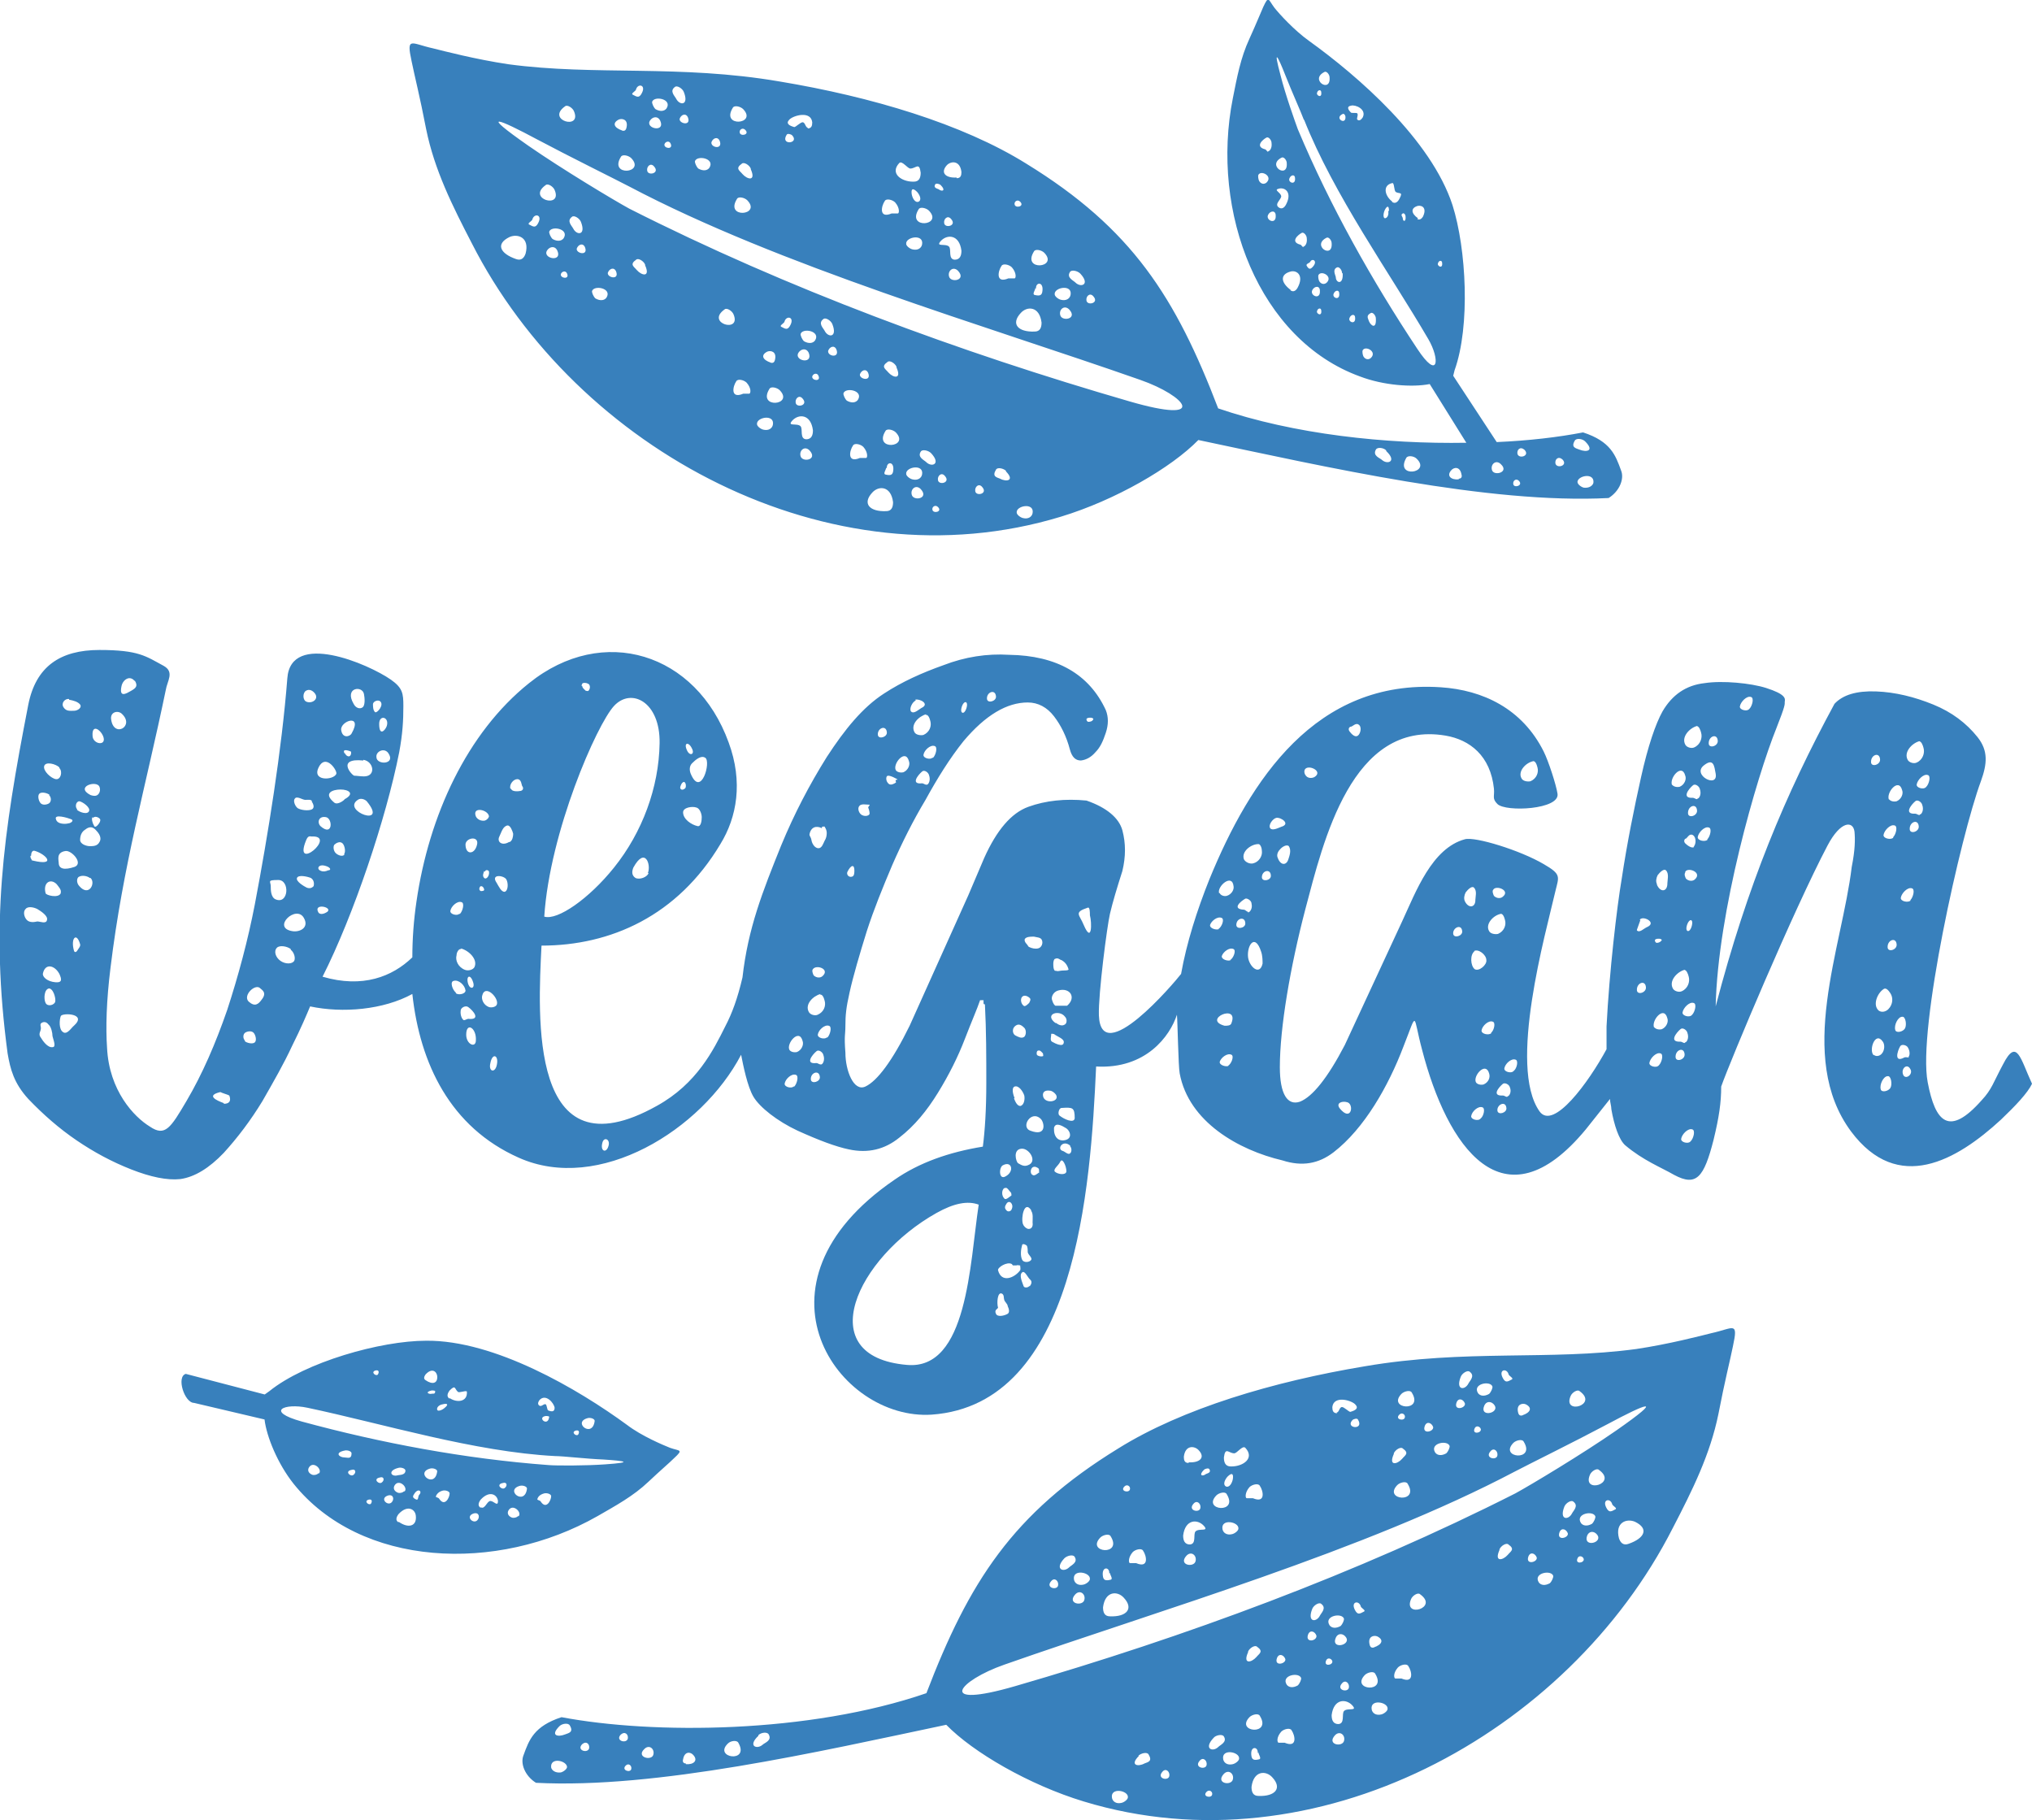
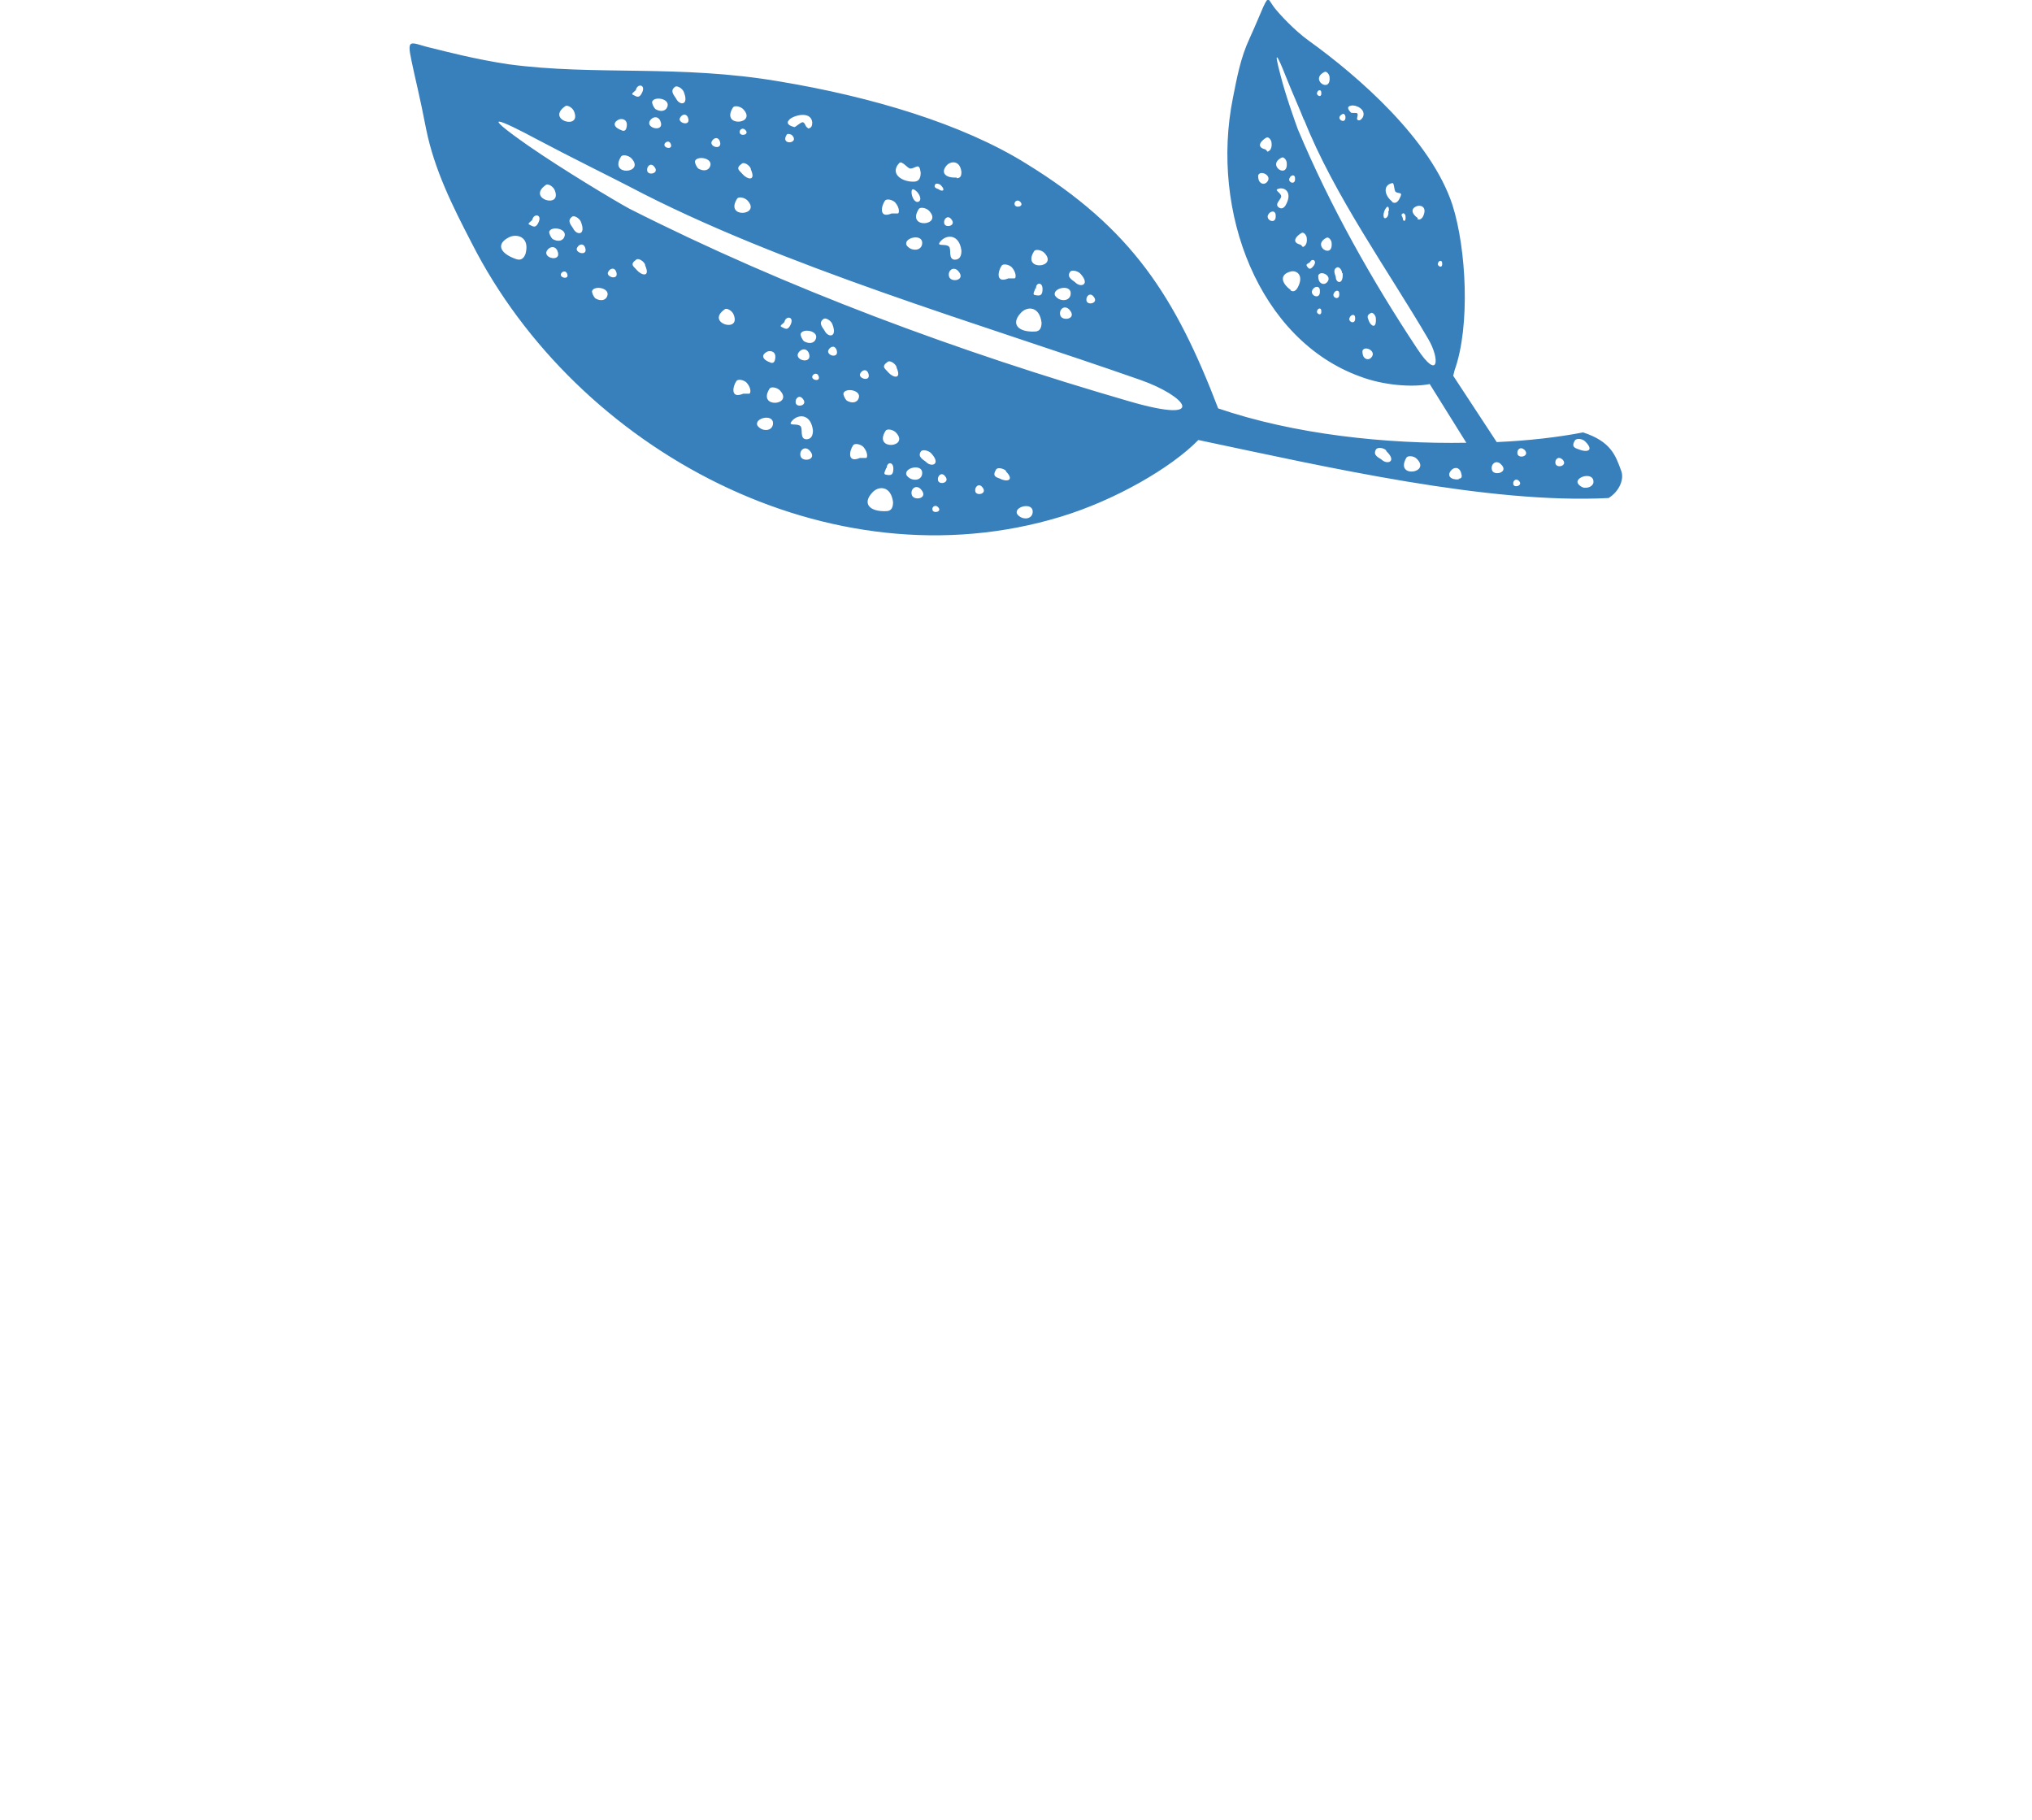
<svg xmlns="http://www.w3.org/2000/svg" id="Layer_1" version="1.1" viewBox="0 0 294.2 263.5">
  <defs>
    <style>
      .st0 {
        fill-rule: evenodd;
      }

      .st0, .st1 {
        fill: #3880bc;
      }
    </style>
  </defs>
-   <path class="st1" d="M196.5,17.3c.3.3.6,0,.8-.3.6-1.2-1.1-1.9-1.7-1.7-.6.1-.5.5,0,1,.1.1.8,0,.9.1.2.2-.1.7,0,.9h0ZM176.3,59.1c11.1,3.8,24.4,5.2,36,5l-5.3-8.5c-2.5.5-6.7.2-10.1-1.1-14.6-5.3-21.7-23.8-18.4-40.3.6-3,1.1-5.8,2.4-8.6,1-2.2,1.6-3.7,2-4.6.8-1.7.7-1.1,1.6.1.7.9,2.9,3.3,5,4.8,7.1,5.1,17.7,14.3,20.8,23.8,2,6.3,2.6,17.5.3,23.9l-.2.8,6.3,9.6c4.6-.2,8.9-.7,12.5-1.4,4,1.3,4.7,3.3,5.5,5.5.5,1.2-.2,3-1.8,4-17.4.9-40.9-4.5-59.4-8.4-3.9,4-12,8.7-19.9,11.1-33.5,10.2-70.1-9.7-85.3-39.6-2.8-5.4-5.4-10.6-6.6-16.5-.9-4.7-1.7-7.8-2.1-9.8-.8-3.7-.1-2.6,3.1-1.9,1.6.4,6.2,1.6,10.9,2.3,12.6,1.7,24.7,0,39.3,2.5,13.2,2.2,26.4,6.1,35.7,11.9,15.3,9.4,21.6,19.3,27.8,35.5h0ZM188.8,17.4c-.4-1.1-1.8-4.2-2.7-6.5-1.1-2.8-1.8-4.1-.7,0,.7,2.8,2.1,6.7,2.5,7.8,4.7,11.2,10.8,22,17.3,31.8,3.1,4.7,3.3,1.5,1.6-1.4-5.6-9.6-13.7-20.9-18-31.8h0ZM191.3,13.4c0-.5-.5-.4-.6,0-.2.4.7.9.6,0h0ZM184.7,31.2c0-.8-.8-.7-1.1-.1-.4.8,1.2,1.5,1.1.1h0ZM187.5,25.8c0-.6-.6-.5-.8,0-.3.6.9,1.1.8,0h0ZM185.1,30c.5.4.9,0,1.1-.4.9-1.7-.1-2.5-1-2.3-.9.2.2.5.3,1.1,0,.5-1,1.1-.4,1.6h0ZM194.8,16.9c0-.2-.2-.5-.4-.4-1.3.6.5,1.7.4.4h0ZM186.3,23.6c0-.4-.4-.9-.7-.8-2.3,1.1.9,3.2.7.8h0ZM182.2,25.3c-.1.2,0,.7.1.9.3.5.8.5,1.1.2.9-.9-.8-1.8-1.2-1.1h0ZM183.6,21.9c.2,0,.6-.4.5-1.2,0-.4-.4-.9-.7-.8-.6.3-1.7,1.3-.3,1.7.2,0,.3.3.5.4h0ZM192.8,35.2c0-.4-.4-.9-.7-.8-2.3,1.1.9,3.2.7.8h0ZM190.9,39.8c-.1.2,0,.7.1.9.3.5.8.5,1.1.2.9-.9-.8-1.8-1.2-1.1h0ZM194.3,39.5c0-.4-.4-.9-.7-.8-.7.3-.3,1-.2,1.4,0,.9,1.1,1.2,1-.5h0ZM203.5,31.3c0-.2-.2-.5-.4-.4-.4.2,0,.5,0,.7,0,.5.5.6.4-.3h0ZM201.5,29.2c.5.4.9,0,1.1-.4.6-1.1,0-.7-.5-1-.3-.2-.2-1.3-.5-1.3-1.5.3-1.1,1.9,0,2.7h0ZM196.2,46c0-.6-.6-.5-.8,0-.3.6.9,1.1.8,0h0ZM201.1,30.5c0-.8-.3-.7-.6-.1-.2.4-.3,1.1,0,1.2.3,0,.6-.4.5-1h0ZM208.8,38.1c0-.5-.5-.4-.6,0-.2.4.7.9.6,0h0ZM205.2,31.7c.3.2.6,0,.8-.3.6-1.2,0-1.7-.7-1.6-1.1.3-1,1.1,0,1.8h0ZM197.3,50.7c-.1.2,0,.7.1.9.3.5.8.5,1.1.2.9-.9-.8-1.8-1.2-1.1h0ZM199.2,46.1c0-.4-.4-.9-.7-.8-.8.4-.4.8-.3,1.2.3.7,1.1,1.2,1-.4h0ZM188.7,35.7c.2,0,.6-.4.5-1.2,0-.4-.4-.9-.7-.8-.6.3-1.7,1.3-.3,1.7.2,0,.3.3.5.4h0ZM189.7,37.9c-.1.2-.7.3-.5.6.3.5.5.5.8.2.9-.9,0-1.4-.3-.8h0ZM192.5,11.2c0-.4-.4-.9-.7-.8-2.3,1.1.9,3.2.7.8h0ZM186.8,42c.5.4.9,0,1.1-.4.9-1.7-.1-2.5-1-2.3-1.6.4-1.5,1.6,0,2.7h0ZM193.9,42.5c0-.6-.6-.5-.8,0-.3.6.9,1.1.8,0h0ZM191.1,42.1c0-.8-.8-.7-1.1-.1-.4.8,1.2,1.5,1.1.1h0ZM191.3,45c0-.5-.5-.4-.6,0-.2.4.7.9.6,0h0ZM91.1,27c-2.1-1.1-8.6-4.3-13.3-6.8-5.6-3-8.6-4.2-1.3.9,4.9,3.4,12.4,7.9,14.6,9.1,22.9,11.6,47.9,20.8,72.4,27.9,11.7,3.4,8.2-.8,1.6-3.1-22.5-7.9-52.2-16.5-74-28h0ZM154.8,44.8c-.7-.7-1.5,0-1.3.8.2,1,2.6.6,1.3-.8h0ZM158.3,42.9c-.5-.6-1.1,0-1,.6.1.8,1.9.4,1-.6h0ZM149.8,48c.8,0,1-.6,1-1.3-.3-2.4-2.1-2.4-3-1.4-1.5,1.6-.4,2.8,2,2.7h0ZM149.9,41.7c0,.3-.5.9-.1,1,.8.2,1,0,1.1-.4.3-1.6-1-1.5-.9-.5h0ZM146.9,40.3c.2,0,.3-.8-.4-1.6-.4-.4-1.3-.6-1.5-.2-.5.7-.9,2.6,1,1.8.2,0,.6,0,.9,0h0ZM156.4,39.6c-.4-.4-1.3-.6-1.5-.2-.5.8.5,1.2.8,1.5.8.8,2.2.3.7-1.3h0ZM152.7,42.6c0,.3.5.7.9.8.8.2,1.3-.2,1.4-.7.3-1.6-2.4-1.1-2.3-.1h0ZM151.2,36.6c-.4-.4-1.3-.6-1.5-.2-1.8,2.9,3.6,2.4,1.5.2h0ZM130,30.9c.2,0,.3-.8-.4-1.6-.4-.4-1.3-.6-1.5-.2-.5.7-.9,2.6,1,1.8.2,0,.6,0,.9,0h0ZM131.2,35.3c0,.3.5.7.9.8.8.2,1.3-.2,1.4-.7.3-1.6-2.4-1.1-2.3-.1h0ZM134.5,30.5c-.4-.4-1.3-.6-1.5-.2-1.8,2.9,3.6,2.4,1.5.2h0ZM138.2,37.6c.8,0,1-.6,1-1.3-.3-2.4-2.1-2.4-3-1.4-.8.9.7.3,1.2.8.4.4-.2,1.9.9,1.9h0ZM137.7,31.7c-.5-.6-1.1,0-1,.6.1.8,1.9.4,1-.6h0ZM138.7,39.2c-.7-.7-1.5,0-1.3.8.2,1,2.6.6,1.3-.8h0ZM135.8,73.4c-.4-.4-.9,0-.8.4.1.6,1.5.3.8-.4h0ZM133.3,70.8c-.7-.7-1.5,0-1.3.8.2,1,2.6.6,1.3-.8h0ZM136.8,68.9c-.5-.6-1.1,0-1,.6.1.8,1.9.4,1-.6h0ZM128.3,74c.8,0,1-.6,1-1.3-.3-2.4-2.1-2.4-3-1.4-1.5,1.6-.4,2.8,2,2.7h0ZM107.6,15.8c-.4-.4-1.3-.6-1.5-.2-1.8,2.9,3.6,2.4,1.5.2h0ZM128.3,67.7c0,.3-.5.9-.1,1,.8.2,1,0,1.1-.4.3-1.6-1-1.5-.9-.5h0ZM125.4,66.3c.2,0,.3-.8-.4-1.6-.4-.4-1.3-.6-1.5-.2-.5.7-.9,2.6,1,1.8.2,0,.6,0,.9,0h0ZM145.7,68.2c-.4-.4-1.3-.6-1.5-.2-.6,1,.1,1.1.6,1.3.9.5,2.2.3.8-1.1h0ZM147.2,74.2c0,.3.5.7.9.8.8.2,1.3-.2,1.4-.7.3-1.6-2.4-1.1-2.3-.1h0ZM138.5,25.8c.6,0,.7-.4.7-.9-.2-1.7-1.5-1.6-2.1-1-1,1.1-.2,1.9,1.4,1.8h0ZM147.7,29.2c-.4-.4-.9,0-.8.4.1.6,1.5.3.8-.4h0ZM132.8,27.8c-.7-.7-.9-.4-.8.3.1.6.5,1.3,1,1.1.4-.2.3-.8-.2-1.4h0ZM142.2,70.5c-.5-.6-1.1,0-1,.6.1.8,1.9.4,1-.6h0ZM132.3,26.3c.8,0,1-.6,1-1.3-.2-1.6-.7-.6-1.5-.6-.4,0-1.2-1.2-1.6-.8-1.4,1.5.3,2.7,2,2.7h0ZM136.2,26.8c-.2-.2-.7-.3-.8-.1-.3.5.3.6.5.7.5.4,1.1.2.3-.6h0ZM134.8,65.6c-.4-.4-1.3-.6-1.5-.2-.5.8.5,1.2.8,1.5.8.8,2.2.3.7-1.3h0ZM131.2,68.6c0,.3.5.7.9.8.8.2,1.3-.2,1.4-.7.3-1.6-2.4-1.1-2.3-.1h0ZM129.7,62.6c-.4-.4-1.3-.6-1.5-.2-1.8,2.9,3.6,2.4,1.5.2h0ZM108.5,57c.2-.1.3-.8-.4-1.6-.4-.4-1.3-.6-1.5-.2-.5.7-.9,2.6,1,1.8.2,0,.6,0,.9,0h0ZM109.6,61.4c0,.3.5.7.9.8.8.2,1.3-.2,1.4-.7.3-1.6-2.4-1.1-2.3-.1h0ZM112.9,56.5c-.4-.4-1.3-.6-1.5-.2-1.8,2.9,3.6,2.4,1.5.2h0ZM114.7,19.6c-.2-.2-.7-.3-.8-.1-1,1.6,1.9,1.3.8.1h0ZM116.7,63.6c.8,0,1-.6,1-1.3-.3-2.4-2.1-2.4-3-1.4-.8.9.7.3,1.2.8.4.4-.2,1.9.9,1.9h0ZM116.2,57.7c-.5-.6-1.1,0-1,.6.1.8,1.9.4,1-.6h0ZM117.2,65.2c-.7-.7-1.5,0-1.3.8.2,1,2.6.6,1.3-.8h0ZM107.9,18.8c-.4-.4-.9,0-.8.4.1.6,1.5.3.8-.4h0ZM116.9,18.6c.6,0,.7-.4.7-.9-.2-1.7-2.7-1-3.3-.4-.6.6,0,.9.7,1.1.2,0,.9-.7,1.2-.7.4,0,.4.8.8.8h0ZM82.1,39.6c-.2-.5-.8-.3-.9.1-.1.6,1.3.8.9-.1h0ZM80.7,36.3c-.4-.9-1.4-.5-1.6.2-.2,1,2.3,1.4,1.6-.2h0ZM84.7,35.8c-.3-.7-1-.4-1.2.2-.1.7,1.7,1.1,1.2-.2h0ZM74.7,37.5c.8.3,1.2-.2,1.4-.8.6-2.3-1.1-2.9-2.3-2.4-2.1,1-1.4,2.4.9,3.2h0ZM77.1,31.7c0,.3-.8.6-.5.8.7.4.9.4,1.2,0,.9-1.4-.4-1.7-.7-.8h0ZM93.4,38.3c-.2-.5-1-1-1.3-.7-1,.7-.3,1,.1,1.5.7.8,2,1.1,1.2-.7h0ZM85.7,42.1c0,.3.2.8.5,1.1.7.4,1.3.3,1.6-.1.9-1.4-1.9-1.9-2.1-.9h0ZM89.2,39.3c-.3-.7-1-.4-1.2.2-.1.7,1.7,1.1,1.2-.2h0ZM84.1,32.1c-.2-.5-1-1-1.3-.7-.8.6,0,1.3.2,1.7.5,1,1.9,1,1.1-1h0ZM79.5,33.5c0,.3.2.8.5,1.1.7.4,1.3.3,1.6-.1.9-1.4-1.9-1.9-2.1-.9h0ZM80.3,27.5c-.2-.5-1-1-1.3-.7-2.8,2,2.5,3.5,1.3.7h0ZM118.5,54.4c-.2-.5-.8-.3-.9.1-.1.6,1.3.8.9-.1h0ZM117.1,51.1c-.4-.9-1.4-.5-1.6.2-.2,1,2.2,1.4,1.6-.2h0ZM121.1,50.6c-.3-.7-1-.4-1.2.2-.1.8,1.7,1.1,1.2-.2h0ZM111.5,52.5c.4.1.6,0,.7-.4.3-1.2-.6-1.4-1.1-1.2-1,.5-.7,1.2.5,1.6h0ZM113.6,46.5c0,.3-.8.6-.5.8.7.4.9.4,1.2,0,.9-1.4-.4-1.7-.7-.8h0ZM129.8,53.1c-.2-.5-1-1-1.3-.7-1,.7-.3,1,.1,1.5.7.8,2,1.1,1.2-.7h0ZM122.1,56.9c0,.3.2.8.5,1.1.7.4,1.3.3,1.6-.1.9-1.4-1.9-1.9-2.1-.9h0ZM125.7,54c-.3-.7-1-.4-1.2.2-.1.7,1.7,1.1,1.2-.2h0ZM120.5,46.9c-.2-.5-1-1-1.3-.7-.8.6,0,1.3.2,1.7.5,1,1.9,1,1.1-1h0ZM115.9,48.3c0,.3.2.8.5,1.1.7.4,1.3.3,1.6-.1.9-1.4-1.9-1.9-2.1-.9h0ZM106.2,45.5c-.2-.5-1-1-1.3-.7-2.8,2,2.5,3.5,1.3.7h0ZM219.9,69.6c-.4-.4-.9,0-.8.5.1.6,1.5.2.8-.5h0ZM217.3,67.2c-.7-.7-1.5,0-1.3.8.2,1,2.6.4,1.3-.8h0ZM220.7,65.1c-.6-.5-1.1,0-1,.6.2.8,1.9.3,1-.6h0ZM211.2,69.3c.4,0,.5-.3.4-.6-.2-1.2-1.1-1.1-1.5-.6-.7.8,0,1.4,1.1,1.3h0ZM229.5,63.9c-.4-.4-1.3-.5-1.5-.1-.6,1,.2,1.1.7,1.3,1,.4,2.2.2.8-1.2h0ZM228.4,69.8c0,.3.5.7.9.8.8.1,1.3-.3,1.4-.7.2-1.6-2.5-1-2.3,0h0ZM226.2,66.5c-.6-.5-1.1,0-1,.6.2.8,1.9.3,1-.6h0ZM200.7,65.2c-.4-.4-1.3-.5-1.5-.1-.5.9.6,1.2.9,1.5.8.7,2.2.2.6-1.3h0ZM205.1,66.4c-.4-.4-1.3-.5-1.5-.1-1.7,3,3.7,2.2,1.5.1h0ZM108.2,29c-.4-.4-1.3-.6-1.5-.2-1.8,2.9,3.6,2.4,1.5.2h0ZM91.4,22.9c-.4-.4-1.3-.6-1.5-.2-1.8,2.9,3.6,2.4,1.5.2h0ZM94.7,24.1c-.5-.6-1.1,0-1,.6.1.8,1.9.4,1-.6h0ZM97.1,20.8c-.2-.5-.8-.3-.9.1-.1.6,1.3.8.9-.1h0ZM95.6,17.5c-.4-.9-1.4-.5-1.6.2-.2,1,2.3,1.4,1.6-.2h0ZM99.6,17c-.3-.7-1-.4-1.2.2-.1.7,1.7,1.1,1.2-.2h0ZM90,18.9c.4.1.6,0,.7-.4.3-1.2-.6-1.4-1.1-1.2-1,.5-.7,1.2.5,1.6h0ZM92.1,12.9c0,.3-.8.6-.5.8.7.4.9.4,1.2,0,.9-1.4-.4-1.7-.7-.8h0ZM108.7,24.4c-.2-.5-1-1-1.3-.7-1,.7-.3,1,.1,1.5.7.8,2,1.1,1.2-.7h0ZM100.6,23.3c0,.3.2.8.5,1.1.7.4,1.3.3,1.6-.1.9-1.4-1.9-1.9-2.1-.9h0ZM104.2,20.4c-.3-.7-1-.4-1.2.2-.1.8,1.7,1.1,1.2-.2h0ZM99,13.3c-.2-.5-1-1-1.3-.7-.8.6,0,1.3.2,1.7.5,1,1.9,1,1.1-1h0ZM94.4,14.7c0,.3.2.8.5,1.1.7.4,1.3.3,1.6-.1.9-1.4-1.9-1.9-2.1-.9h0ZM83.1,16.1c-.2-.5-1-1-1.3-.7-2.8,2,2.5,3.5,1.3.7h0Z" />
-   <path class="st1" d="M78.1,203.5c-.3-.2-.2-.5,0-.8.9-1,2.1.4,2.2,1.1,0,.6-.4.6-.9.4-.2,0-.2-.8-.4-.9-.3-.1-.6.4-.9.2h0ZM80.4,210.8c1.1,0,4.5.4,7,.5,3,.2,4.5.4.2.7-2.8.2-7.1.2-8.2.1-12.1-.9-24.3-3.2-35.7-6.3-5.4-1.5-2.5-2.7.8-2,10.9,2.3,24.2,6.4,35.9,7h0ZM38.4,201.9l-11.5-3c-1.4.4-.2,4.2,1.2,4.2l10.2,2.4c.3,2.5,1.9,6.4,4.2,9.3,9.7,12.1,29.4,13,44,4.7,2.6-1.5,5.2-2.9,7.4-5,1.8-1.7,3-2.7,3.7-3.4,1.4-1.3.8-1-.6-1.5-1-.4-4.1-1.7-6.2-3.3-7.1-5.2-19.2-12.3-29.1-12.2-6.6,0-17.5,3.1-22.7,7.3l-.7.5h0ZM83.4,207.1c.5-.1.5.3.3.6-.3.3-1.1-.4-.3-.6h0ZM68.6,219.1c.8-.2.9.6.5,1-.6.6-1.8-.6-.5-1h0ZM72.8,214.7c.6-.2.7.4.3.7-.4.4-1.4-.5-.3-.7h0ZM69.6,218.3c-.5-.3-.3-.8,0-1.2,1.3-1.4,2.4-.7,2.5.2,0,.9-.6,0-1.1,0-.5,0-.8,1.3-1.4.9h0ZM79,205c.2,0,.6,0,.5.2-.2,1.4-1.8,0-.5-.2h0ZM75.3,215.1c.4-.1,1,.1,1,.4-.3,2.6-3.3.2-1-.4h0ZM75,219.5c-.2.2-.6.3-.9.2-.5-.2-.7-.6-.5-1,.6-1.1,2,.2,1.5.8h0ZM77.8,217.1c0-.2.2-.7,1-.9.4-.1,1,.1,1,.4,0,.6-.7,2-1.5.8-.1-.2-.4-.2-.5-.3h0ZM62.3,212.6c.4-.1,1,.1,1,.4-.3,2.6-3.3.2-1-.4h0ZM58.5,215.9c-.2.2-.6.3-.9.2-.5-.2-.7-.6-.5-1,.6-1.1,2,.2,1.5.8h0ZM57.7,212.5c.4-.1,1,.1,1,.4,0,.7-.9.6-1.2.7-.9.2-1.4-.7.2-1.1h0ZM62.5,201.3c.2,0,.6,0,.5.2,0,.4-.4.2-.6.3-.5,0-.8-.3.1-.5h0ZM65.1,202.5c-.5-.3-.3-.8,0-1.2.9-.9.7-.2,1.2.2.2.2,1.3-.3,1.3,0,.1,1.5-1.5,1.6-2.5.9h0ZM50.9,212.8c.6-.2.7.4.3.7-.4.4-1.4-.5-.3-.7h0ZM64.1,203.3c.8-.2.8.1.3.5-.3.3-1,.6-1.1.3-.1-.3.2-.7.8-.8h0ZM54.4,198.4c.5-.1.5.3.3.6-.3.3-1.1-.4-.3-.6h0ZM61.6,199.8c-.3-.2-.2-.5,0-.8.9-1,1.6-.5,1.7.2.1,1.1-.7,1.3-1.7.6h0ZM46.1,213.3c-.2.2-.6.3-.9.2-.5-.2-.7-.6-.5-1,.6-1.1,2,.2,1.5.8h0ZM49.9,210c.4-.1,1,.1,1,.4,0,.9-.6.6-1,.6-.8,0-1.5-.7,0-1h0ZM63.1,216.7c0-.1.2-.7,1-.9.4-.1,1,.1,1,.4,0,.6-.7,2-1.5.8-.1-.2-.4-.2-.5-.3h0ZM60.7,216.4c-.2.2-.1.8-.4.7-.5-.2-.6-.4-.4-.7.6-1.1,1.3-.5.8,0h0ZM85.1,205.3c.4-.1,1,.1,1,.4-.3,2.6-3.3.2-1-.4h0ZM57.7,220.4c-.5-.3-.3-.8,0-1.2,1.3-1.4,2.4-.7,2.5.2.2,1.6-1.1,1.9-2.5.9h0ZM55,213.9c.6-.2.7.4.3.7-.4.4-1.4-.5-.3-.7h0ZM56.2,216.5c.8-.2.9.6.5,1-.6.6-1.8-.6-.5-1h0ZM53.4,217.1c.5-.1.5.3.3.6-.3.3-1.1-.4-.3-.6h0ZM134.2,245.1c-17.1,5.9-39.7,6-52.9,3.5-4,1.3-4.7,3.3-5.5,5.5-.5,1.2.2,3,1.8,4,17.4.9,40.9-4.5,59.4-8.4,3.9,4,12,8.7,19.9,11.1,33.5,10.2,70.1-9.7,85.3-39.6,2.8-5.4,5.4-10.6,6.6-16.5.9-4.7,1.7-7.8,2.1-9.8.8-3.7.1-2.6-3.1-1.9-1.6.4-6.2,1.6-10.9,2.3-12.6,1.7-24.7,0-39.3,2.5-13.2,2.2-26.4,6.1-35.7,11.9-15.3,9.4-21.6,19.3-27.8,35.5h0ZM219.4,213c2.1-1.1,8.6-4.3,13.3-6.8,5.6-3,8.6-4.2,1.3.9-4.9,3.4-12.4,7.9-14.6,9.1-22.9,11.6-47.9,20.8-72.4,27.9-11.7,3.4-8.2-.8-1.6-3.1,22.5-7.9,52.2-16.5,74-28h0ZM155.7,230.8c.7-.7,1.5,0,1.3.8-.2,1-2.6.6-1.3-.8h0ZM152.2,228.9c.5-.6,1.1,0,1,.6-.1.8-1.9.4-1-.6h0ZM160.7,234c-.8,0-1-.6-1-1.3.3-2.4,2.1-2.4,3-1.4,1.5,1.6.4,2.8-2,2.7h0ZM160.7,227.7c0,.3.5.9.1,1-.8.2-1,0-1.1-.4-.3-1.6,1-1.5.9-.5h0ZM163.6,226.3c-.2,0-.3-.8.4-1.6.4-.4,1.3-.6,1.5-.2.5.7.9,2.6-1,1.8-.2,0-.6,0-.9,0h0ZM154.1,225.6c.4-.4,1.3-.6,1.5-.2.5.8-.5,1.2-.8,1.5-.8.8-2.2.3-.7-1.3h0ZM157.8,228.6c0,.3-.5.7-.9.8-.8.2-1.3-.2-1.4-.7-.3-1.6,2.4-1.1,2.3-.1h0ZM159.3,222.6c.4-.4,1.3-.6,1.5-.2,1.8,2.9-3.6,2.4-1.5.2h0ZM180.5,216.9c-.2,0-.3-.8.4-1.6.4-.4,1.3-.6,1.5-.2.5.7.9,2.6-1,1.8-.2,0-.6,0-.9,0h0ZM179.3,221.3c0,.3-.5.7-.9.8-.8.2-1.3-.2-1.4-.7-.3-1.6,2.4-1.1,2.3-.1h0ZM176.1,216.5c.4-.4,1.3-.6,1.5-.2,1.8,2.9-3.6,2.4-1.5.2h0ZM172.3,223.6c-.8,0-1-.6-1-1.3.3-2.4,2.1-2.4,3-1.4.8.9-.7.3-1.2.8-.4.4.2,1.9-.9,1.9h0ZM172.8,217.7c.5-.6,1.1,0,1,.6-.1.8-1.9.4-1-.6h0ZM171.8,225.2c.7-.7,1.5,0,1.3.8-.2,1-2.6.6-1.3-.8h0ZM174.7,259.4c.4-.4.9,0,.8.4-.1.6-1.5.3-.8-.4h0ZM177.2,256.8c.7-.7,1.5,0,1.3.8-.2,1-2.6.6-1.3-.8h0ZM173.7,254.9c.5-.6,1.1,0,1,.6-.1.8-1.9.4-1-.6h0ZM182.2,260c-.8,0-1-.6-1-1.3.3-2.4,2.1-2.4,3-1.4,1.5,1.6.4,2.8-2,2.7h0ZM202.9,201.8c.4-.4,1.3-.6,1.5-.2,1.8,2.9-3.6,2.4-1.5.2h0ZM182.2,253.7c0,.3.5.9.1,1-.8.2-1,0-1.1-.4-.3-1.6,1-1.5.9-.5h0ZM185.1,252.3c-.2-.1-.3-.8.4-1.6.4-.4,1.3-.6,1.5-.2.5.7.9,2.6-1,1.8-.2,0-.6,0-.9,0h0ZM164.8,254.2c.4-.4,1.3-.6,1.5-.2.6,1-.1,1.1-.6,1.3-.9.5-2.2.3-.8-1.1h0ZM163.3,260.2c0,.3-.5.7-.9.8-.8.2-1.3-.2-1.4-.7-.3-1.6,2.4-1.1,2.3-.1h0ZM172.1,211.8c-.6,0-.7-.4-.7-.9.2-1.7,1.5-1.6,2.1-1,1.1,1.1.2,1.9-1.4,1.8h0ZM162.8,215.2c.4-.4.9,0,.8.4-.1.6-1.5.3-.8-.4h0ZM177.7,213.8c.7-.7.9-.4.8.3-.1.6-.5,1.3-1,1.1-.4-.2-.3-.8.2-1.4h0ZM168.3,256.5c.5-.6,1.1,0,1,.6-.1.8-1.9.4-1-.6h0ZM178.2,212.3c-.8,0-1-.6-1-1.3.2-1.6.7-.6,1.5-.6.4,0,1.2-1.2,1.6-.8,1.4,1.5-.3,2.7-2,2.7h0ZM174.3,212.8c.2-.2.7-.3.8-.1.3.5-.3.6-.5.7-.5.4-1.1.2-.3-.6h0ZM175.7,251.6c.3-.4,1.3-.6,1.5-.2.5.8-.5,1.2-.8,1.5-.8.8-2.2.3-.7-1.3h0ZM179.4,254.6c0,.3-.5.7-.9.8-.8.2-1.3-.2-1.4-.7-.3-1.6,2.4-1.1,2.3-.1h0ZM180.9,248.6c.4-.4,1.3-.6,1.5-.2,1.8,2.9-3.6,2.4-1.5.2h0ZM202,243c-.2-.1-.3-.8.4-1.6.4-.4,1.3-.6,1.5-.2.5.7.9,2.6-1,1.8-.2,0-.6,0-.9,0h0ZM200.9,247.4c0,.3-.5.7-.9.8-.8.2-1.3-.2-1.4-.7-.3-1.6,2.4-1.1,2.3-.1h0ZM197.6,242.5c.4-.4,1.3-.6,1.5-.2,1.8,2.9-3.6,2.4-1.5.2h0ZM195.8,205.6c.2-.2.7-.3.8-.1,1,1.6-1.9,1.3-.8.1h0ZM193.8,249.6c-.8,0-1-.6-1-1.3.3-2.4,2.1-2.4,3-1.4.8.9-.7.3-1.2.8-.4.4.2,1.9-.9,1.9h0ZM194.3,243.7c.5-.6,1.1,0,1,.6-.1.8-1.9.4-1-.6h0ZM193.3,251.2c.7-.7,1.5,0,1.3.8-.2,1-2.6.6-1.3-.8h0ZM202.6,204.8c.4-.4.9,0,.8.4-.1.6-1.5.3-.8-.4h0ZM193.6,204.6c-.6,0-.7-.4-.7-.9.2-1.7,2.7-1,3.3-.4.6.6,0,.9-.7,1.1-.2,0-.9-.7-1.2-.7-.4,0-.4.8-.8.8h0ZM228.4,225.6c.2-.5.8-.3.9.1.1.6-1.3.8-.9-.1h0ZM229.8,222.3c.4-.9,1.4-.5,1.6.2.2,1-2.2,1.4-1.6-.2h0ZM225.8,221.8c.3-.7,1-.4,1.2.2.1.7-1.7,1.1-1.2-.2h0ZM235.8,223.5c-.8.3-1.2-.2-1.4-.8-.6-2.3,1.1-2.9,2.3-2.4,2.1,1,1.4,2.4-.9,3.2h0ZM233.4,217.7c0,.3.8.6.5.8-.7.4-.9.4-1.2,0-.9-1.4.4-1.7.7-.8h0ZM217.1,224.3c.2-.5,1-1,1.3-.7,1,.7.3,1-.1,1.5-.7.8-2,1.1-1.2-.7h0ZM224.9,228.1c0,.3-.2.8-.5,1.1-.7.4-1.3.3-1.6-.1-.9-1.4,1.9-1.9,2.1-.9h0ZM221.3,225.3c.3-.7,1-.4,1.2.2.1.7-1.7,1.1-1.2-.2h0ZM226.5,218.1c.2-.5,1-1,1.3-.7.8.6,0,1.3-.2,1.7-.5,1-1.9,1-1.1-1h0ZM231,219.5c0,.3-.2.8-.5,1.1-.7.4-1.3.3-1.6-.1-.9-1.4,1.9-1.9,2.1-.9h0ZM230.2,213.5c.2-.5,1-1,1.3-.7,2.8,2-2.5,3.5-1.3.7h0ZM192,240.4c.2-.5.8-.3.9.1.1.6-1.3.8-.9-.1h0ZM193.4,237.1c.4-.9,1.4-.5,1.6.2.2,1-2.3,1.4-1.6-.2h0ZM189.4,236.6c.3-.7,1-.4,1.2.2.1.8-1.7,1.1-1.2-.2h0ZM199,238.5c-.4.1-.6,0-.7-.4-.3-1.2.6-1.4,1.1-1.2,1,.5.7,1.2-.5,1.6h0ZM197,232.5c0,.3.8.6.5.8-.7.4-.9.4-1.2,0-.9-1.4.4-1.7.7-.8h0ZM180.7,239.1c.2-.5,1-1,1.3-.7,1,.7.3,1-.1,1.5-.7.8-2,1.1-1.2-.7h0ZM188.4,242.9c0,.3-.2.8-.5,1.1-.7.4-1.3.3-1.6-.1-.9-1.4,1.9-1.9,2.1-.9h0ZM184.9,240c.3-.7,1-.4,1.2.2.1.7-1.7,1.1-1.2-.2h0ZM190,232.9c.2-.5,1-1,1.3-.7.8.6,0,1.3-.2,1.7-.5,1-1.9,1-1.1-1h0ZM194.6,234.3c0,.3-.2.8-.5,1.1-.7.4-1.3.3-1.6-.1-.9-1.4,1.9-1.9,2.1-.9h0ZM204.3,231.5c.2-.5,1-1,1.3-.7,2.8,2-2.5,3.5-1.3.7h0ZM90.6,255.6c.4-.4.9,0,.8.5-.1.6-1.5.2-.8-.5h0ZM93.3,253.2c.7-.7,1.5,0,1.3.8-.2,1-2.6.4-1.3-.8h0ZM89.9,251.1c.6-.5,1.1,0,1,.6-.2.8-1.9.3-1-.6h0ZM99.3,255.3c-.4,0-.5-.3-.4-.6.2-1.2,1.1-1.1,1.5-.6.7.8,0,1.4-1.1,1.3h0ZM81,249.9c.4-.4,1.3-.5,1.5-.1.6,1-.2,1.1-.7,1.3-1,.4-2.2.2-.8-1.2h0ZM82.1,255.8c0,.3-.5.7-.9.8-.8.1-1.3-.3-1.4-.7-.2-1.6,2.4-1,2.3,0h0ZM84.3,252.5c.6-.5,1.1,0,1,.6-.2.8-1.9.3-1-.6h0ZM109.8,251.2c.4-.4,1.3-.5,1.5-.1.5.9-.6,1.2-.9,1.5-.8.7-2.2.2-.6-1.3h0ZM105.4,252.4c.4-.4,1.3-.5,1.5-.1,1.7,3-3.7,2.2-1.5.1h0ZM202.3,215c.4-.4,1.3-.6,1.5-.2,1.8,2.9-3.6,2.4-1.5.2h0ZM219.1,208.9c.4-.4,1.3-.6,1.5-.2,1.8,2.9-3.6,2.4-1.5.2h0ZM215.8,210.1c.5-.6,1.1,0,1,.6-.1.8-1.9.4-1-.6h0ZM213.5,206.8c.2-.5.8-.3.9.1.1.6-1.3.8-.9-.1h0ZM214.9,203.5c.4-.9,1.4-.5,1.6.2.2,1-2.3,1.4-1.6-.2h0ZM210.9,203c.3-.7,1-.4,1.2.2.1.7-1.7,1.1-1.2-.2h0ZM220.5,204.9c-.4.1-.6,0-.7-.4-.3-1.2.6-1.4,1.1-1.2,1,.5.7,1.2-.5,1.6h0ZM218.4,198.9c0,.3.8.6.5.8-.7.4-.9.4-1.2,0-.9-1.4.4-1.7.7-.8h0ZM201.8,210.4c.2-.5,1-1,1.3-.7,1,.7.3,1-.1,1.5-.7.8-2,1.1-1.2-.7h0ZM209.9,209.3c0,.3-.2.8-.5,1.1-.7.4-1.3.3-1.6-.1-.9-1.4,1.9-1.9,2.1-.9h0ZM206.3,206.4c.3-.7,1-.4,1.2.2.1.7-1.7,1.1-1.2-.2h0ZM211.5,199.3c.2-.5,1-1,1.3-.7.8.6,0,1.3-.2,1.7-.5,1-1.9,1-1.1-1h0ZM216.1,200.7c0,.3-.2.8-.5,1.1-.7.4-1.3.3-1.6-.1-.9-1.4,1.9-1.9,2.1-.9h0ZM227.4,202.1c.2-.5,1-1,1.3-.7,2.8,2-2.5,3.5-1.3.7h0Z" />
-   <path class="st0" d="M145.7,175.2c.2.3.7.2.8-.2.3-.7-.4-1.4-.8-.7-.2.3-.3.6,0,.9h0ZM294.2,156.9c-.6,1.3-2.4,3.2-4.5,5.2-6.4,5.9-14.9,10.8-21.7,1.7-8-10.8-1.3-26.6.1-38.3.5-2.5.5-4,.4-5.1-.2-1.6-2-1.6-3.9,2-4.9,9.3-14.1,31.2-15.4,34.9,0,2.3-.3,4.4-1.1,7.7-1.4,5.5-2.5,6.8-5.7,5.1-1.9-1.1-4.5-2.1-7.1-4.3-.9-.8-1.6-2.9-2-5.2,0-.5-.2-1-.2-1.5-1.1,1.4-2.3,2.9-3.5,4.4-12,14.5-20.1,2.4-23.7-11.5-1.4-5.2-.6-5.8-2.7-.5-2.2,5.8-5.7,11.9-10.1,15.3-2.2,1.7-4.6,2.1-7.4,1.2-6.4-1.5-13.6-5.6-14.9-12.6-.2-1-.3-7.5-.4-8.5-1,3.1-4.5,7.9-11.7,7.5-.8,17.6-2.9,48.9-23.8,50.4-13.5.9-27.6-18.8-5.4-34,3.6-2.5,7.9-4,12.8-4.8.3-2.3.5-5.4.5-9.2,0-3.8,0-7.6-.2-11.4-.1,0-.2,0-.2-.2v-.4h-.5c-.4,1.2-1.2,3-2.2,5.6-1,2.6-2.3,5.2-3.9,7.8-1.6,2.6-3.4,4.8-5.6,6.5-2.1,1.7-4.5,2.3-7.3,1.7-1.9-.4-4.3-1.3-7.4-2.7-3-1.4-5.5-3.4-6.4-4.9-.9-1.5-1.5-4.6-1.8-6.1-5.7,10.9-20.6,20.1-32.2,14.9-9.9-4.4-14.3-13.6-15.4-23.7-4.2,2.3-10.1,2.8-14.8,1.8-.5,1.2-1.3,3.1-2.6,5.7-1.2,2.6-2.7,5.2-4.3,8-1.7,2.8-3.6,5.3-5.6,7.5-2.1,2.2-4.2,3.5-6.3,3.8-1.9.2-4.3-.3-7.1-1.4-2.8-1.1-5.4-2.5-7.9-4.2-2.5-1.7-4.8-3.7-7-6-2.1-2.3-2.6-4.3-3-6.6-2.5-18.7-.7-31.5,3-50.5,1.1-5.5,4.6-7.9,10.3-7.9s6.7.9,9.3,2.3c1.6.9.5,2.2.3,3.5-2.9,14-6.2,25.4-8,40.2-.6,4.8-.7,8.7-.5,11.6.3,6.2,3.9,10,6.2,11.4,2.2,1.5,3,.2,5.3-3.7,2.3-3.9,4.2-8.3,5.9-13.2,1.6-4.9,3-10.1,4-15.3,1.9-10,3.9-22.4,4.7-32.7.5-6.9,11.7-2.1,15,.2,1.7,1.2,1.8,2,1.8,3.8,0,2.1-.1,4-.6,6.7-1.9,9.6-6.6,23.6-11.1,32.5,5.8,1.7,10.1,0,13-2.8,0-2.7.2-5.4.6-8.1,1.8-12.4,7.3-24.4,16.3-31.6,10.7-8.6,24.2-4.4,28.9,8.6,2.1,5.7,1.2,10.8-1.2,14.7-6.2,10.4-15.9,14.7-25.9,14.7-.5,10.1-1.9,33.6,16.7,23.2,5.8-3.2,8.2-8.1,9.9-11.5,1-1.9,1.8-4.1,2.5-7.1.8-7.1,2.9-12.4,5.6-19.1,1.9-4.6,4.1-8.8,6.6-12.8,2.6-4,5.2-7.2,8.3-9.2,2.6-1.7,5.5-3,8.6-4.1,3.1-1.2,6.3-1.7,9.5-1.5,6.9.1,11.6,2.8,14,8,.4,1,.4,2.1,0,3.3-.4,1.2-.8,2.1-1.5,2.8-.6.7-1.3,1.1-2.1,1.2-.8,0-1.3-.5-1.6-1.6-.5-1.9-1.3-3.5-2.3-4.8-1-1.3-2.3-2-3.8-2-3,0-6.1,1.8-9.3,5.6-2,2.5-3.8,5.4-5.5,8.5-1.8,3-3.4,6.2-4.8,9.4-1.4,3.3-2.7,6.5-3.7,9.6-1,3.2-2,6.6-2.5,8.9-.5,2.2-.6,3.3-.6,4.8,0,1.4-.2,1.3,0,3.9,0,2.6,1.2,5.7,2.9,4.9,1.7-.8,3.9-3.7,6.4-8.8l8.5-18.9,2.3-5.4c1.8-4,3.9-6.5,6.4-7.4,2.5-.9,5.3-1.2,8.4-.9,2.9,1,4.7,2.5,5.2,4.3.5,1.9.5,3.8,0,5.9-.8,2.5-1.4,4.5-1.8,6.2-.4,1.7-1.7,11.6-1.6,14.7.3,7.8,10.9-4.7,11.9-6,.8-4.5,2.3-9.2,4.1-13.7,5.9-14.4,15.4-29,33.5-27.8,6.1.4,11.8,3.1,14.9,9.3.7,1.4,1.8,4.8,2,6.1.4,2.3-7.5,2.7-8.7,1.5-.8-.8-.4-1.1-.5-2.2-.5-4.8-3.5-7.1-7-7.7-13.6-2.3-17.7,15.3-20.3,25.1-2.2,8.4-3.7,17.2-3.7,22.9,0,3.9,1.1,5.6,2.9,5,1.8-.7,4-3.4,6.5-8.2l8.3-17.9c2-4.3,4.3-10.6,9.1-11.9,1.5-.4,8,1.6,11.4,3.6,2.6,1.5,2.2,1.8,1.7,3.9-1.4,6.1-6.9,25.4-2.3,31.9,2,2.8,7.1-4.2,9.7-9v-3.3c.4-7.9,1.5-17.3,2.2-21.4.8-5.3,1.8-10.2,2.8-14.7,1-4.5,2.1-7.7,3.1-9.5,1.4-2.4,3.4-3.8,6.1-4.1,2.6-.4,6.7,0,8.9.7,2.8.9,2.8,1.5,2.7,2,0,.4.1.5-1.2,3.8-2.9,7.2-8.5,26.6-8.8,40.3,4.6-17.6,10.1-30.7,17.2-43.8,1.2-1.3,3.2-1.9,6-1.8,2.8.1,5.6.8,8.3,1.9,2.7,1.1,4.8,2.7,6.4,4.7,1.6,2,1.4,3.9.5,6.4-2.9,7.8-9.2,35.9-7.7,43.6,1.1,5.8,3.1,7.9,7.8,2.6,1.5-1.6,1.7-2.6,3.1-5.2,2-3.9,2.5-.9,4.2,2.8h0ZM240.2,154.2c.4-.4.7-1.6.2-1.7-.6-.2-1.5.7-1.6,1.4,0,.5,1,.7,1.3.4h0ZM245,146.9c.4-.4.7-1.6.2-1.7-.6-.2-1.5.7-1.6,1.4,0,.5,1,.7,1.3.4h0ZM243.9,140.4c-1.1.3-2.3,1.6-1.7,2.7.2.4.9.6,1.3.4.9-.4,1.2-1.4,1-2.1-.1-.4-.3-1-.7-1h0ZM239.5,148.7c.2.3.7.4,1.1.3.7-.3,1-1.1.8-1.6-.5-1.9-2.4.4-1.9,1.4h0ZM242.6,153.1c.1.7,1.4.3,1.3-.5-.1-1.1-1.4-.6-1.3.5h0ZM244,150.9c.2,0,.6-.6.3-1.4-.1-.4-.7-.8-1-.5-.6.5-1.7,1.9,0,1.8.2,0,.4.2.6.2h0ZM237,143.4c.1.7,1.4.3,1.3-.5-.1-1.1-1.4-.6-1.3.5h0ZM248.4,112c-.2-1.1-.3-2.3-1.7-1.2-1.8,1.4,2.1,3.4,1.7,1.2h0ZM274.1,121.2c.4-.4.7-1.6.2-1.7-.6-.2-1.5.7-1.6,1.4,0,.5,1,.7,1.4.4h0ZM278.9,113.9c.4-.4.7-1.6.2-1.7-.6-.2-1.5.7-1.6,1.4,0,.5,1,.7,1.3.4h0ZM277.9,107.3c-1.1.3-2.3,1.6-1.7,2.7.2.4.9.6,1.3.4.9-.4,1.2-1.4,1-2.1-.1-.4-.3-1-.7-1h0ZM273.5,115.7c.2.3.7.4,1.1.3.7-.3,1-1.1.8-1.6-.5-1.9-2.4.4-1.9,1.4h0ZM276.5,120.1c.1.7,1.4.3,1.3-.5-.1-1.1-1.4-.6-1.3.5h0ZM278,117.9c.2,0,.6-.6.3-1.4-.1-.4-.7-.8-1-.5-.6.5-1.7,1.9,0,1.8.2,0,.4.2.6.2h0ZM270.9,110.4c.1.7,1.4.3,1.3-.5-.1-1.1-1.4-.6-1.3.5h0ZM247.2,121.5c.4-.4.7-1.6.2-1.7-.6-.2-1.5.7-1.6,1.4,0,.5,1,.7,1.4.4h0ZM253.3,102.6c.4-.4.7-1.6.2-1.7-.6-.2-1.5.7-1.6,1.4,0,.5,1,.7,1.3.4h0ZM245.7,105.1c-1.1.3-2.3,1.6-1.7,2.7.2.4.9.6,1.3.4.9-.4,1.2-1.4,1-2.1-.1-.4-.3-1-.7-1h0ZM242.1,113.6c.2.3.7.4,1.1.3.7-.3,1-1.1.8-1.6-.5-1.9-2.4.4-1.9,1.4h0ZM244.4,117.8c.1.7,1.4.3,1.3-.5-.1-1.1-1.4-.6-1.3.5h0ZM245.8,115.6c.2,0,.6-.6.3-1.4-.1-.4-.7-.8-1-.5-.6.5-1.7,1.9,0,1.8.2,0,.4.2.6.2h0ZM247.4,107.7c.1.7,1.4.3,1.3-.5-.1-1.1-1.4-.6-1.3.5h0ZM244.8,165.2c.4-.4.7-1.6.2-1.7-.6-.2-1.5.7-1.6,1.4,0,.5,1,.7,1.3.4h0ZM239.9,128.1c.5,1.1,1.4,1,1.5,0,0-.7.3-1.6-.2-2.1-.3-.3-.9.3-1.2.7-.2.4-.3.9-.1,1.3h0ZM245.2,122.6c.4-.4.4-1.4-.1-1.7-.5-.3-.8.4-1,.5-.2,0-.4.4-.1.7.3.3,1,.8,1.3.5h0ZM239.6,136.1c0,.2.1.4.3.4.3,0,.6-.2.7-.4,0-.1-.2-.2-.4-.2-.2,0-.5,0-.6.2h0ZM244,126.3c-.2.3,0,.7.1.9.4.4,1,.4,1.3.1,1.1-1-1-1.8-1.4-1.1h0ZM244.2,134.1c-.2.8.4,1,.7.1.4-1.3-.4-1.3-.7-.1h0ZM237.5,133.2c-.2.5-.3.9-.5,1.4,0,0,0,0,0,.1.4.4,1-.3,1.5-.5,1.3-.6-.3-1.5-.9-1.2,0,0-.1,0-.2.2h0ZM273.7,157.5c.3-.5.1-1.8-.4-1.7-.6,0-1.2,1.2-1,1.9.1.5,1.1.3,1.4-.2h0ZM275.8,148.9c.3-.5.1-1.8-.4-1.7-.6,0-1.2,1.2-1,1.9.1.5,1.1.3,1.4-.2h0ZM272.7,143.2c-.9.6-1.6,2.3-.7,3.1.4.3,1,.2,1.4-.2.7-.7.7-1.7.3-2.3-.2-.3-.6-.9-1-.6h0ZM271.3,152.7c.3.3.8.2,1.1-.1.5-.5.5-1.4.2-1.8-1.1-1.6-2.1,1.3-1.3,2h0ZM275.6,155.7c.4.6,1.4-.2,1-.9-.5-1-1.5,0-1,.9h0ZM276.3,153c.2-.1.3-.8-.1-1.4-.2-.3-.9-.5-1.1-.1-.4.7-.9,2.4.6,1.6.2-.1.5,0,.7,0h0ZM273.3,137.2c.1.7,1.4.3,1.3-.5-.1-1.1-1.4-.6-1.3.5h0ZM276.6,130.3c.4-.4.7-1.6.2-1.7-.6-.2-1.5.7-1.6,1.4,0,.5,1,.7,1.4.4h0ZM177.3,148.5c.4,0,.9,0,1-.4,1.1-2.9-4.3-.5-1,.4h0ZM182.8,139.5c0-.4,0-1.1-.2-1.7-.9-2.8-2.1-.9-1.9.8.2,1.4,1.7,2.7,2.1.9h0ZM216.2,128.8c-.2.2,0,.7.1.9.4.4,1,.4,1.3.1,1.1-.9-1-1.7-1.4-1h0ZM212.1,130.5c.5,1,1.4.9,1.5,0,0-.7.3-1.5-.2-2-.3-.3-.9.3-1.2.7-.2.4-.3.9-.1,1.3h0ZM215.9,149.5c.4-.3.7-1.5.2-1.6-.6-.2-1.5.6-1.6,1.3,0,.5,1,.7,1.4.4h0ZM210.4,135.2c.1.7,1.4.3,1.3-.4-.1-1.1-1.4-.5-1.3.4h0ZM218.3,158.7c.2,0,.6-.6.3-1.3-.1-.4-.7-.7-1-.5-.6.5-1.7,1.8,0,1.7.2,0,.4.2.6.2h0ZM216.8,160.8c.1.7,1.4.3,1.3-.4-.1-1.1-1.4-.5-1.3.4h0ZM213.7,156.7c.2.3.7.4,1.1.3.7-.3,1-1,.8-1.6-.5-1.8-2.4.4-1.9,1.3h0ZM217.3,132.3c-1.1.2-2.3,1.5-1.7,2.5.2.4.9.5,1.3.4.9-.4,1.2-1.3,1-2-.1-.4-.3-1-.7-.9h0ZM219.2,155c.4-.3.7-1.5.2-1.6-.6-.2-1.5.6-1.6,1.3,0,.5,1,.7,1.3.4h0ZM214.4,161.9c.4-.3.7-1.5.2-1.6-.6-.2-1.5.6-1.6,1.3,0,.5,1,.7,1.3.4h0ZM222,110.2c-1.1.2-2.3,1.5-1.7,2.5.2.4.9.5,1.3.4.9-.4,1.2-1.3,1-2-.1-.4-.3-1-.7-.9h0ZM176.4,134.5c.5-.3.9-1.4.5-1.6-.6-.3-1.5.4-1.7,1-.1.5.9.8,1.3.6h0ZM177.8,154.3c.5-.3.9-1.4.5-1.6-.6-.3-1.5.4-1.7,1-.1.5.9.8,1.3.6h0ZM182.2,122.2c-1.1,0-2.5,1.1-2.1,2.2.2.4.8.7,1.3.6.9-.2,1.4-1.1,1.3-1.8,0-.4-.2-1-.5-1h0ZM176.6,129.3c.1.3.6.5,1,.4.7-.2,1.1-.9,1-1.4-.2-1.9-2.4,0-2.1,1h0ZM179,133.9c0,.7,1.3.5,1.3-.2,0-1.1-1.3-.8-1.3.2h0ZM180.7,132.1c.2,0,.7-.5.5-1.3,0-.4-.6-.8-.9-.7-.7.4-2,1.5-.2,1.6.2,0,.4.3.6.3h0ZM182.7,127c0,.7,1.3.5,1.3-.2,0-1.1-1.3-.8-1.3.2h0ZM178.1,139c.5-.3.9-1.4.5-1.6-.6-.3-1.5.4-1.7,1-.1.5.9.8,1.3.6h0ZM185,124.2c.4,1.1,1.2,1.1,1.5.3.2-.6.5-1.4.1-2-.3-.3-1,.1-1.3.5-.3.3-.5.8-.3,1.2h0ZM184.8,118.4c-.5.1-1.2,1-.9,1.5.3.4,1.1,0,1.6-.2,1.4-.4,0-1.4-.7-1.3h0ZM196.6,106.5c.4-.3.6-1.3.1-1.6-.4-.3-.9.3-1.1.3-.2,0-.5.3-.2.7.3.4.8.9,1.2.6h0ZM189,111.3c-.2.2-.2.6,0,.9.3.5.9.5,1.3.3,1.3-.8-.7-1.8-1.3-1.2h0ZM150.1,152.7c.2.2.6.3.9.2.1,0,0-.3,0-.4-.2-.2-.4-.5-.7-.4-.2,0-.3.5-.1.7h0ZM150.4,169.6c.1,0,0-.4,0-.4-.2-.2-.6-.4-.9-.2-.3.2-.4.9,0,1.1.3.2.7-.2,1-.4h0ZM84.3,99.3c0,.3.3.5.5.7.1,0,.3.1.4,0,.2-.2.3-.6.1-.9-.2-.2-.6-.3-.9-.2-.1,0-.2.3-.2.4h0ZM149.1,144.5c-.3-.3-.8-.5-1.1-.2-.3.3-.2,1,.2,1.3.2.2.6-.2.8-.4.1-.2.3-.5.1-.7h0ZM145.4,172c-.4.3-.4,1.1,0,1.5.2.3.7-.2,1-.4.1,0,0-.3,0-.4-.3-.3-.6-.9-.9-.7h0ZM123.7,126c0-.9-.5-.8-1,.2-.2.4.2.9.7.7.3-.1.3-.6.3-.9h0ZM129.9,112.8c-.9-.5-1.4-.6-1.5-.4-.1.1-.2.7.3,1.1.3.2.7,0,1-.2.1,0-.1-.3,0-.4,0,0,.3,0,.2,0h0ZM152.2,149.7c0,.4-.2.9.1,1.1.5.3,1.6.8,1.7.2.2-.6-.9-.9-1.4-1.3-.1,0-.4-.1-.4,0h0ZM155,165.9c-1.1-1-2,.4-1.2.7.4.1.8.6,1.1.4.3-.2.3-.8,0-1.1h0ZM149.1,186.2c.4-.5.2-.8.1-.9-.4-.3-.8-1.4-1.2-1.1-.5.4,0,1.4.2,2,.1.3.7.2.8,0h0ZM152.7,169.6c.4.4,1.6.6,1.7,0,0-.8-.6-2.1-.9-1.4-.3.6-1,1-.8,1.4h0ZM125.9,116.5c-.5,0-1.2-.2-1.5.2-.3.4,0,1.1.4,1.3.6.3,1.1,0,1.1-.2,0-.1,0-.4-.2-.9,0-.1.3-.4.2-.4h0ZM148,180.2c-.2.7-.3,1.6,0,2.2.2.4,1,.4,1.3,0,.2-.3-.4-.7-.5-1.1,0-.3,0-.6-.1-.9-.1-.2-.6-.4-.7-.2h0ZM148.3,148.8c-.3-.3-.7-.6-1.1-.4-.8.4-.6,1.3-.2,1.5.4.2.9.5,1.3.2.3-.3.3-1,0-1.3h0ZM153.4,161.5c.6.5,2.1,1.2,2.2.4,0-1.6-.3-1.6-1.9-1.5-.4,0-.6.9-.3,1.1h0ZM152.9,148.1c.4.3.9.5,1.3.2.3-.2.3-.8,0-1.1-.8-1.1-3.1-.4-1.4.9h0ZM146.8,159c.2.5.5,1.2,1,1.1.5-.2.6-1,.5-1.5-.2-.6-.8-1.5-1.4-1.3-.5.2-.2,1.2,0,1.7h0ZM152.9,158.5c-.2-.3-.6-.6-.9-.6-.7-.1-1,.2-1,.6,0,1.4,2.5,1.1,1.9,0h0ZM213.5,137.7c-.7.5-.6,2.1,0,2.6.6.4,1.8-.6,1.7-1.3,0-.8-1.2-1.7-1.8-1.3h0ZM152.8,140.5c.3.2.7,0,1.1,0,.3,0,.9,0,.8-.2-.3-1-.9-1.2-1-1.3-.2,0-.5-.4-.9-.2-.2,0-.3.4-.3.7,0,.4,0,.9.3,1.1h0ZM145.6,170.3c1.3-.7.9-2.3-.4-1.6-.6.3-.6,2.2.4,1.6h0ZM144.5,189.3c0,.2-.6.3-.3.9.2.5,1.2.3,1.7,0,.3-.2.2-.7,0-1.1,0-.3-.4-.6-.5-.9-.1-.3,0-.7-.3-.9-.7-.4-.8,1.4-.6,2h0ZM149.5,135.6c-1,0-1.4.3-1,.9.3.3.4.6.5.6.4.2.9.3,1.3.2.5-.1.8-.8.5-1.3-.2-.3-.7-.3-1.1-.4,0,0-.1,0-.2,0h0ZM149.3,175.2c-1-1.5-1.5,1.1-1.2,2,.1.3.4.6.7.7.5.1.8-.3.7-.9,0-.6.1-1.3-.2-1.7h0ZM147.5,183.2c0-.1-.3,0-.4,0h-.4c-.1,0-.1-.1-.2-.2-.7-.4-2.1.5-2,.9.5,1.9,2.4,1.1,3.2,0,.1-.2,0-.5,0-.7h0ZM152.6,163.3c0,.3,0,.6.1.9.2.6.6.9,1.2.9,1.5-.1,1.1-1.4.4-1.8-.5-.3-1.5-.9-1.7,0h0ZM157.8,132.5c0-.4,0-1.2-.3-1.1-2.1.7-1.2,1-.6,2.5,1.2,2.8,1.2-.3.9-1.4h0ZM153.2,143.4c-.7.2-1,.9-.9,1.3.1.3.2.7.5.9.2,0,1.6,0,1.7,0,1.4-1.2.4-2.7-1.3-2.2h0ZM147.4,168.4c.5.3.9.5,1.4.3,1.5-.5.2-2.5-.9-2.4-1.3.1-.8,1.9-.5,2.1h0ZM119,119.9c-.8-.4-1.6-.2-1.8.9,0,.3.2.3.3.9.1.5.5,1.1,1,1.1s.7-.7.9-1.1c.2-.3.3-.7.3-1.1,0-.3-.1-.6-.3-.9,0-.1-.3,0-.4,0,0,0,0,.2,0,.2h0ZM150.7,162c-1.4-1.4-3,1.2-1.5,1.7,2.4.9,2-1.2,1.5-1.7h0ZM131.3,197.6c8.8.8,9.1-14.7,10.4-23.2-1.6-.6-3.6-.2-6.1,1.2-11.6,6.5-18.2,20.8-4.3,22h0ZM139.2,102.5c-.2.8.4,1,.7.1.4-1.2-.4-1.3-.7-.1h0ZM117.7,140.3c-.2.2,0,.7.1.9.4.4,1,.4,1.3.1,1.1-1-.9-1.7-1.4-1h0ZM157.3,104.1c0,.2.1.4.3.4.3,0,.6-.1.7-.4,0-.1-.2-.2-.4-.2-.2,0-.5,0-.6.2h0ZM132.6,101.4c-.5.2-1,1.2-.7,1.6.4.4,1-.2,1.5-.5,1.3-.6-.3-1.4-.9-1.2h0ZM142.9,101.2c.1.7,1.4.3,1.3-.4-.1-1.1-1.4-.6-1.3.4h0ZM127.1,106.4c.1.7,1.4.3,1.3-.4-.1-1.1-1.4-.6-1.3.4h0ZM134.2,113.6c.2,0,.6-.6.3-1.4-.1-.4-.7-.8-1-.5-.6.5-1.7,1.9,0,1.7.2,0,.4.2.6.2h0ZM129.7,111.5c.2.3.7.4,1.1.3.7-.3,1-1.1.8-1.6-.5-1.9-2.4.4-1.9,1.3h0ZM134.1,103.4c-1.1.3-2.3,1.5-1.7,2.6.2.4.9.5,1.3.4.9-.4,1.2-1.3,1-2-.1-.4-.3-1-.7-.9h0ZM135.1,109.7c.4-.4.7-1.6.2-1.7-.6-.2-1.5.6-1.6,1.3,0,.5,1,.7,1.3.4h0ZM66.6,132.3c.4-.4.7-1.6.2-1.7-.6-.2-1.5.6-1.6,1.3,0,.5,1,.7,1.3.4h0ZM118.9,154.1c.2,0,.6-.6.3-1.4-.1-.4-.7-.8-1-.5-.6.5-1.7,1.9,0,1.7.2,0,.4.2.6.2h0ZM117.4,156.3c.1.7,1.4.3,1.3-.4-.1-1.1-1.4-.6-1.3.4h0ZM114.3,152c.2.3.7.4,1.1.3.7-.3,1-1.1.8-1.6-.5-1.9-2.4.4-1.9,1.3h0ZM118.8,143.9c-1.1.3-2.3,1.5-1.7,2.6.2.4.9.6,1.3.4.9-.4,1.2-1.3,1-2-.1-.4-.3-1-.7-.9h0ZM119.8,150.2c.4-.4.7-1.6.2-1.7-.6-.2-1.5.6-1.6,1.3,0,.5,1,.7,1.3.4h0ZM115,157.3c.4-.4.7-1.6.2-1.7-.6-.2-1.5.6-1.6,1.3,0,.5,1,.7,1.3.4h0ZM48.4,116.2c.5.4,1.5-.4,1.5-.5,1.5-.8.6-1.4-.6-1.4-1.1,0-2.6.5-.9,1.9h0ZM45.1,121.1c-.2,0-.5-.2-.8.6-1.9,4.7,4.6-.8.8-.6h0ZM13,127.1c-.4-.3-1.1-.4-1.5-.2-.4.1-.5.9,0,1.4,1.4,1.6,2.4-.5,1.6-1.2h0ZM8.8,129.2c.1-.4-.3-.8-.6-1.2-.9-.9-2-.2-1.6,1.3,0,.3,1.9.8,2.2,0h0ZM52.6,110.1c-4-.4-1.6,2.2-1.3,2.2.3,0,.9.1,1.4.1,1.8,0,1.4-2.2-.1-2.4h0ZM42.3,134.8c1.1.2,2.5-.5,1.7-1.9-1.1-2-4.7,1.4-1.7,1.9h0ZM13.9,120.2c-.7-.8-1.3-.3-1.7,0-.4.3-.6.8-.6,1.4,0,.6.9.9,1.4.9s1.1,0,1.4-.6c.2-.3.3-.9-.5-1.7h0ZM48.7,112c.1-.5-1.4-2.7-2.4-1.2-1.5,2.4,2.1,2.2,2.4,1.2h0ZM14.9,106.5c-.4-.9-1.6-1.7-1.5,0,0,1.3,2.2,1.6,1.5,0h0ZM36,145c.9.8,1.4.4,1.9-.3.8-1,0-1.4-.2-1.6-.7-.8-2.6,1-1.7,1.9h0ZM39.2,128.3c0,.5,0,1.6.7,1.9,1.9.8,2.1-2.8.4-2.8s-1.1.2-1.1.9h0ZM19.5,98.6c-.7-.9-1.7-.2-1.9.7-.4,1.8.7,1.1,1.4.7.7-.4,1-.7.5-1.5h0ZM67.4,122.3c0,.5.2,1.1.7,1.1s.9-.6,1-1.3c.1-1.1-1.6-.8-1.7.1h0ZM3.7,131.6c-.4.4-.2,1.2.2,1.6.4.4,1.1.3,1.5.2.4,0,1.3.4,1.4-.2.2-.6-.9-1.3-1.4-1.6-.6-.3-1.4-.4-1.7,0h0ZM51.2,101.9c.3.6.9.8,1.3.5.4-.3.3-1.4.2-1.9-.2-1.3-2.9-1-1.5,1.4h0ZM7,148.3c-.3-.4-.7-.4-1-.2-.3.2,0,.6-.1.9,0,.3-.4.7,0,1.2.3.5,1,1.5,1.7,1.4.6,0,.1-1.1,0-1.6,0-.5-.2-1.3-.5-1.6h0ZM10.8,125.5c1.3-.5-.4-2.4-1.3-2.3-1.4.2-1,1.3-1,1.7,0,.9.8,1.1,2.3.6h0ZM13.1,115.1c.3.1.7.2,1,0,.3-.2.5-.7.3-1.2-.4-1-3.6,0-1.3,1.2h0ZM42.1,137.4c-.5-.4-1.6-.6-2-.2-.5.5-.2,1.4.5,1.9.7.5,1.7.5,2,0,.2-.4,0-1.2-.5-1.6h0ZM8,142.2c1.1.1.9-.5.6-1.2-.7-1.3-2.1-1.6-2.4,0,0,.5.7,1.1,1.8,1.2h0ZM8.8,147.1c-.2.5-.3,1.9.3,2.3.6.5,1.3-.7,1.6-.9,2-1.8-1.7-1.9-1.9-1.4h0ZM16.1,104.2c.4,2.7,3.5.9,1.5-.9-.6-.5-1.7-.2-1.5.9h0ZM32.4,159.8c.8,0,1.1-.4.8-1.2-.4-.2-.9-.3-1.3-.5-2.1.5-.6,1.2.5,1.6h0ZM194,160.5c1.5,1.8,2-.2,1.3-.8-.5-.4-2.1-.2-1.3.8h0ZM45.2,116c-.2-.3-.6-.2-1-.2-.4,0-1.2-.6-1.5-.2-.3.3,0,1.1.4,1.4.5.3,1.5.4,2,.2.5-.2.3-.8,0-1.2h0ZM56.2,109c-.6-.8-1.8-.2-1.7.6,0,1.2,2.9,1.1,1.7-.6h0ZM10,101.2c-.6-.1-1.2.6-.8,1.2.4.6.9.5,1.5.5s1.2-.5.9-.9c-.3-.4-1-.6-1.6-.7h0ZM56,105.1c.4-1.3-1.1-1.7-1.1-.3,0,1.9.9.9,1.1.3h0ZM53.1,116c-.3-.3-.9-.5-1.3-.2-2.4,1.6,4.5,4.1,1.3.2h0ZM49.4,105.7c.2,1.3,1.3.9,1.5.5,1.7-3-1.7-1.8-1.5-.5h0ZM47.2,118.3c-1.1-.2-1.3.8-.8,1.3,1.8,1.6,1.8-1.1.8-1.3h0ZM45.4,128.3c.1-.3.1-.9-.4-1.2-.5-.2-1.8-.5-2,0-.2.5,1,1.2,1.4,1.4.5.2.8,0,1-.2h0ZM8.6,111.1c-.5-.5-2-.9-2.2-.2-.2.7,1,1.8,1.7,1.9s1-1.1.5-1.6h0ZM7.2,115.1c-.3-.3-1.2-.5-1.5-.2-.3.3-.1,1.1.2,1.4.3.3.9.2,1.2,0,.3-.2.4-.8,0-1.2h0ZM35.4,150.7c.3.3,1.2.5,1.5.2.3-.3.1-1.1-.2-1.4-.3-.3-.9-.2-1.2,0-.3.2-.4.8,0,1.2h0ZM4.4,123.9c0,.3.1.5.2.5s-.3.1.2.2c3.4.8,1.9-.9.3-1.4-.5-.2-.6.4-.6.7h0ZM44.3,100c-.5.3-.5,1.4.1,1.6.8.3,1.8-.4,1.2-1.2-.3-.4-.8-.7-1.3-.4h0ZM49.8,123.7c.3-.4.1-1.3-.2-1.6-.4-.4-1,0-1.2.2-.2.3-.1.9.2,1.2.3.3,1,.6,1.3.2h0ZM7.1,143.1c-.7.1-.8,1.5-.5,2.1.3.6,1.3.3,1.4-.2.1-.5-.3-2-1-1.9h0ZM55,101.5c-.3-.2-.9,0-1,.4,0,.4,0,.9.3,1.2.3.2,1.4-1.1.7-1.6h0ZM47.4,132c.8-.7-2.1-1.3-1.3.1.2.3.7.3,1.3-.1h0ZM11.1,117.2c.4.4,1.6.8,1.8.2.2-.5-.9-1.3-1.4-1.4-.5,0-.7.8-.3,1.2h0ZM47.5,126c.3,0,.5-.2,0-.5-1.3-.6-1.7.2-1.2.5.5.3,1,.1,1.2,0h0ZM8.1,118.6c.2.8,1.5.7,1.8.6.3,0,.9-.4.4-.6-.5-.2-2.5-.8-2.2,0h0ZM13.4,118.3c-.2.2,0,.9.2,1.2.1.3.3.2.5,0,.2-.2.5-.6.4-.9-.2-.3-.8-.5-1-.2h0ZM10.7,137.6c.1.4.4.2.5,0,.1-.2.5-.6.4-.9-.5-1.8-1.4-.9-.9.9h0ZM49.9,109c.1.2.3.5.6.5s.4-.5.3-.7c0,0-1.4-.6-.9.3h0ZM70.1,126.1c-.1.3-.3.7,0,1,.3.3.8-.3.7-.9,0-.2-.5-.4-.6,0h0ZM69.6,128.3c-.1,0-.4.5,0,.7.2,0,.5,0,.5-.2,0-.2-.2-.5-.4-.5h0ZM66,143.7c-.5-.4-.9-1.6-.3-1.7.7-.2,1.6.6,1.7,1.4,0,.5-1,.7-1.4.4h0ZM66.7,137.3c1.2.3,2.5,1.6,2,2.7-.2.4-.9.6-1.4.4-1-.4-1.4-1.4-1.2-2.1,0-.4.3-1,.7-.9h0ZM71.9,154.3c-.3,1.1-1.2.8-.9-.4.3-1.6,1.3-1.1.9.4h0ZM71.9,145.5c-.2.3-.7.4-1.1.3-.8-.3-1.1-1.1-1-1.6.4-1.9,2.6.4,2.1,1.3h0ZM73.7,121.9c-1,.6-1.8,0-1.4-.8.3-.6.5-1.5,1.2-1.6.4,0,.7.8.8,1.2,0,.4-.1,1-.5,1.2h0ZM68.9,150.6c0,1.2-1.4.6-1.4-.8,0-1.9,1.5-1,1.4.8h0ZM73.3,127.3c.3.5.3,1.6-.2,1.8-.5.1-.9-.8-1.2-1.3-.9-1.3,1-1.1,1.4-.5h0ZM73.9,114.2c-.2-.6.4-1.4,1-1.4.6,0,.6.8.7,1,.2.2.2.6-.2.7-.5.1-1.3.1-1.4-.3h0ZM70.8,118.1c0,.3-.3.6-.6.7-.6.1-1.1-.2-1.3-.6-.6-1.5,1.8-1,1.9,0h0ZM67.8,142.5c.3.8,1,.6.7-.3-.4-1.3-1.1-.9-.7.3h0ZM67.2,147.7c-.2,0-.6-.6-.5-1.4,0-.4.7-.8,1.1-.5.7.5,1.9,1.9,0,1.7-.2,0-.4.2-.7.2h0ZM100,112c-.2-.5-.2-1.1.2-1.5.5-.5,1.3-1.2,1.9-.8.9.5-.6,5.9-2.1,2.3h0ZM93.9,126.4c-.2.6-1.3,1-1.9.7-.6-.4-.5-1-.3-1.5,1.7-3.1,2.6-.4,2.1.8h0ZM100.8,116.9c.5.1.8.9.8,1.4,0,.5-.1,1.4-.6,1.3-.9-.2-2.1-1-2.1-2,0-.7,1.3-.9,1.9-.7h0ZM99.1,114.2c-.4.3-.7,0-.6-.3.1-.3.2-.6.5-.7.2,0,.3.3.3.5,0,.2,0,.4-.2.5h0ZM100.2,108.4c.4.8-.3,1.1-.7.3-.6-1.2.2-1.4.7-.3h0ZM88.1,165.9c-.3,1.1-1.2.8-.9-.4.2-1,1.2-.6.9.4h0ZM88.9,102.2c-2.5,2.7-9.3,18.2-10.1,30.5,1.9.6,6.5-2.6,10.1-7.1,4.1-5.1,6.5-11.6,6.6-18,.1-6-4.1-8.1-6.6-5.4h0Z" />
+   <path class="st1" d="M196.5,17.3c.3.3.6,0,.8-.3.6-1.2-1.1-1.9-1.7-1.7-.6.1-.5.5,0,1,.1.1.8,0,.9.1.2.2-.1.7,0,.9h0ZM176.3,59.1c11.1,3.8,24.4,5.2,36,5l-5.3-8.5c-2.5.5-6.7.2-10.1-1.1-14.6-5.3-21.7-23.8-18.4-40.3.6-3,1.1-5.8,2.4-8.6,1-2.2,1.6-3.7,2-4.6.8-1.7.7-1.1,1.6.1.7.9,2.9,3.3,5,4.8,7.1,5.1,17.7,14.3,20.8,23.8,2,6.3,2.6,17.5.3,23.9l-.2.8,6.3,9.6c4.6-.2,8.9-.7,12.5-1.4,4,1.3,4.7,3.3,5.5,5.5.5,1.2-.2,3-1.8,4-17.4.9-40.9-4.5-59.4-8.4-3.9,4-12,8.7-19.9,11.1-33.5,10.2-70.1-9.7-85.3-39.6-2.8-5.4-5.4-10.6-6.6-16.5-.9-4.7-1.7-7.8-2.1-9.8-.8-3.7-.1-2.6,3.1-1.9,1.6.4,6.2,1.6,10.9,2.3,12.6,1.7,24.7,0,39.3,2.5,13.2,2.2,26.4,6.1,35.7,11.9,15.3,9.4,21.6,19.3,27.8,35.5h0ZM188.8,17.4c-.4-1.1-1.8-4.2-2.7-6.5-1.1-2.8-1.8-4.1-.7,0,.7,2.8,2.1,6.7,2.5,7.8,4.7,11.2,10.8,22,17.3,31.8,3.1,4.7,3.3,1.5,1.6-1.4-5.6-9.6-13.7-20.9-18-31.8h0ZM191.3,13.4c0-.5-.5-.4-.6,0-.2.4.7.9.6,0h0ZM184.7,31.2c0-.8-.8-.7-1.1-.1-.4.8,1.2,1.5,1.1.1h0ZM187.5,25.8c0-.6-.6-.5-.8,0-.3.6.9,1.1.8,0h0ZM185.1,30c.5.4.9,0,1.1-.4.9-1.7-.1-2.5-1-2.3-.9.2.2.5.3,1.1,0,.5-1,1.1-.4,1.6h0ZM194.8,16.9c0-.2-.2-.5-.4-.4-1.3.6.5,1.7.4.4h0ZM186.3,23.6c0-.4-.4-.9-.7-.8-2.3,1.1.9,3.2.7.8ZM182.2,25.3c-.1.2,0,.7.1.9.3.5.8.5,1.1.2.9-.9-.8-1.8-1.2-1.1h0ZM183.6,21.9c.2,0,.6-.4.5-1.2,0-.4-.4-.9-.7-.8-.6.3-1.7,1.3-.3,1.7.2,0,.3.3.5.4h0ZM192.8,35.2c0-.4-.4-.9-.7-.8-2.3,1.1.9,3.2.7.8h0ZM190.9,39.8c-.1.2,0,.7.1.9.3.5.8.5,1.1.2.9-.9-.8-1.8-1.2-1.1h0ZM194.3,39.5c0-.4-.4-.9-.7-.8-.7.3-.3,1-.2,1.4,0,.9,1.1,1.2,1-.5h0ZM203.5,31.3c0-.2-.2-.5-.4-.4-.4.2,0,.5,0,.7,0,.5.5.6.4-.3h0ZM201.5,29.2c.5.4.9,0,1.1-.4.6-1.1,0-.7-.5-1-.3-.2-.2-1.3-.5-1.3-1.5.3-1.1,1.9,0,2.7h0ZM196.2,46c0-.6-.6-.5-.8,0-.3.6.9,1.1.8,0h0ZM201.1,30.5c0-.8-.3-.7-.6-.1-.2.4-.3,1.1,0,1.2.3,0,.6-.4.5-1h0ZM208.8,38.1c0-.5-.5-.4-.6,0-.2.4.7.9.6,0h0ZM205.2,31.7c.3.2.6,0,.8-.3.6-1.2,0-1.7-.7-1.6-1.1.3-1,1.1,0,1.8h0ZM197.3,50.7c-.1.2,0,.7.1.9.3.5.8.5,1.1.2.9-.9-.8-1.8-1.2-1.1h0ZM199.2,46.1c0-.4-.4-.9-.7-.8-.8.4-.4.8-.3,1.2.3.7,1.1,1.2,1-.4h0ZM188.7,35.7c.2,0,.6-.4.5-1.2,0-.4-.4-.9-.7-.8-.6.3-1.7,1.3-.3,1.7.2,0,.3.3.5.4h0ZM189.7,37.9c-.1.2-.7.3-.5.6.3.5.5.5.8.2.9-.9,0-1.4-.3-.8h0ZM192.5,11.2c0-.4-.4-.9-.7-.8-2.3,1.1.9,3.2.7.8h0ZM186.8,42c.5.4.9,0,1.1-.4.9-1.7-.1-2.5-1-2.3-1.6.4-1.5,1.6,0,2.7h0ZM193.9,42.5c0-.6-.6-.5-.8,0-.3.6.9,1.1.8,0h0ZM191.1,42.1c0-.8-.8-.7-1.1-.1-.4.8,1.2,1.5,1.1.1h0ZM191.3,45c0-.5-.5-.4-.6,0-.2.4.7.9.6,0h0ZM91.1,27c-2.1-1.1-8.6-4.3-13.3-6.8-5.6-3-8.6-4.2-1.3.9,4.9,3.4,12.4,7.9,14.6,9.1,22.9,11.6,47.9,20.8,72.4,27.9,11.7,3.4,8.2-.8,1.6-3.1-22.5-7.9-52.2-16.5-74-28h0ZM154.8,44.8c-.7-.7-1.5,0-1.3.8.2,1,2.6.6,1.3-.8h0ZM158.3,42.9c-.5-.6-1.1,0-1,.6.1.8,1.9.4,1-.6h0ZM149.8,48c.8,0,1-.6,1-1.3-.3-2.4-2.1-2.4-3-1.4-1.5,1.6-.4,2.8,2,2.7h0ZM149.9,41.7c0,.3-.5.9-.1,1,.8.2,1,0,1.1-.4.3-1.6-1-1.5-.9-.5h0ZM146.9,40.3c.2,0,.3-.8-.4-1.6-.4-.4-1.3-.6-1.5-.2-.5.7-.9,2.6,1,1.8.2,0,.6,0,.9,0h0ZM156.4,39.6c-.4-.4-1.3-.6-1.5-.2-.5.8.5,1.2.8,1.5.8.8,2.2.3.7-1.3h0ZM152.7,42.6c0,.3.5.7.9.8.8.2,1.3-.2,1.4-.7.3-1.6-2.4-1.1-2.3-.1h0ZM151.2,36.6c-.4-.4-1.3-.6-1.5-.2-1.8,2.9,3.6,2.4,1.5.2h0ZM130,30.9c.2,0,.3-.8-.4-1.6-.4-.4-1.3-.6-1.5-.2-.5.7-.9,2.6,1,1.8.2,0,.6,0,.9,0h0ZM131.2,35.3c0,.3.5.7.9.8.8.2,1.3-.2,1.4-.7.3-1.6-2.4-1.1-2.3-.1h0ZM134.5,30.5c-.4-.4-1.3-.6-1.5-.2-1.8,2.9,3.6,2.4,1.5.2h0ZM138.2,37.6c.8,0,1-.6,1-1.3-.3-2.4-2.1-2.4-3-1.4-.8.9.7.3,1.2.8.4.4-.2,1.9.9,1.9h0ZM137.7,31.7c-.5-.6-1.1,0-1,.6.1.8,1.9.4,1-.6h0ZM138.7,39.2c-.7-.7-1.5,0-1.3.8.2,1,2.6.6,1.3-.8h0ZM135.8,73.4c-.4-.4-.9,0-.8.4.1.6,1.5.3.8-.4h0ZM133.3,70.8c-.7-.7-1.5,0-1.3.8.2,1,2.6.6,1.3-.8h0ZM136.8,68.9c-.5-.6-1.1,0-1,.6.1.8,1.9.4,1-.6h0ZM128.3,74c.8,0,1-.6,1-1.3-.3-2.4-2.1-2.4-3-1.4-1.5,1.6-.4,2.8,2,2.7h0ZM107.6,15.8c-.4-.4-1.3-.6-1.5-.2-1.8,2.9,3.6,2.4,1.5.2h0ZM128.3,67.7c0,.3-.5.9-.1,1,.8.2,1,0,1.1-.4.3-1.6-1-1.5-.9-.5h0ZM125.4,66.3c.2,0,.3-.8-.4-1.6-.4-.4-1.3-.6-1.5-.2-.5.7-.9,2.6,1,1.8.2,0,.6,0,.9,0h0ZM145.7,68.2c-.4-.4-1.3-.6-1.5-.2-.6,1,.1,1.1.6,1.3.9.5,2.2.3.8-1.1h0ZM147.2,74.2c0,.3.5.7.9.8.8.2,1.3-.2,1.4-.7.3-1.6-2.4-1.1-2.3-.1h0ZM138.5,25.8c.6,0,.7-.4.7-.9-.2-1.7-1.5-1.6-2.1-1-1,1.1-.2,1.9,1.4,1.8h0ZM147.7,29.2c-.4-.4-.9,0-.8.4.1.6,1.5.3.8-.4h0ZM132.8,27.8c-.7-.7-.9-.4-.8.3.1.6.5,1.3,1,1.1.4-.2.3-.8-.2-1.4h0ZM142.2,70.5c-.5-.6-1.1,0-1,.6.1.8,1.9.4,1-.6h0ZM132.3,26.3c.8,0,1-.6,1-1.3-.2-1.6-.7-.6-1.5-.6-.4,0-1.2-1.2-1.6-.8-1.4,1.5.3,2.7,2,2.7h0ZM136.2,26.8c-.2-.2-.7-.3-.8-.1-.3.5.3.6.5.7.5.4,1.1.2.3-.6h0ZM134.8,65.6c-.4-.4-1.3-.6-1.5-.2-.5.8.5,1.2.8,1.5.8.8,2.2.3.7-1.3h0ZM131.2,68.6c0,.3.5.7.9.8.8.2,1.3-.2,1.4-.7.3-1.6-2.4-1.1-2.3-.1h0ZM129.7,62.6c-.4-.4-1.3-.6-1.5-.2-1.8,2.9,3.6,2.4,1.5.2h0ZM108.5,57c.2-.1.3-.8-.4-1.6-.4-.4-1.3-.6-1.5-.2-.5.7-.9,2.6,1,1.8.2,0,.6,0,.9,0h0ZM109.6,61.4c0,.3.5.7.9.8.8.2,1.3-.2,1.4-.7.3-1.6-2.4-1.1-2.3-.1h0ZM112.9,56.5c-.4-.4-1.3-.6-1.5-.2-1.8,2.9,3.6,2.4,1.5.2h0ZM114.7,19.6c-.2-.2-.7-.3-.8-.1-1,1.6,1.9,1.3.8.1h0ZM116.7,63.6c.8,0,1-.6,1-1.3-.3-2.4-2.1-2.4-3-1.4-.8.9.7.3,1.2.8.4.4-.2,1.9.9,1.9h0ZM116.2,57.7c-.5-.6-1.1,0-1,.6.1.8,1.9.4,1-.6h0ZM117.2,65.2c-.7-.7-1.5,0-1.3.8.2,1,2.6.6,1.3-.8h0ZM107.9,18.8c-.4-.4-.9,0-.8.4.1.6,1.5.3.8-.4h0ZM116.9,18.6c.6,0,.7-.4.7-.9-.2-1.7-2.7-1-3.3-.4-.6.6,0,.9.7,1.1.2,0,.9-.7,1.2-.7.4,0,.4.8.8.8h0ZM82.1,39.6c-.2-.5-.8-.3-.9.1-.1.6,1.3.8.9-.1h0ZM80.7,36.3c-.4-.9-1.4-.5-1.6.2-.2,1,2.3,1.4,1.6-.2h0ZM84.7,35.8c-.3-.7-1-.4-1.2.2-.1.7,1.7,1.1,1.2-.2h0ZM74.7,37.5c.8.3,1.2-.2,1.4-.8.6-2.3-1.1-2.9-2.3-2.4-2.1,1-1.4,2.4.9,3.2h0ZM77.1,31.7c0,.3-.8.6-.5.8.7.4.9.4,1.2,0,.9-1.4-.4-1.7-.7-.8h0ZM93.4,38.3c-.2-.5-1-1-1.3-.7-1,.7-.3,1,.1,1.5.7.8,2,1.1,1.2-.7h0ZM85.7,42.1c0,.3.2.8.5,1.1.7.4,1.3.3,1.6-.1.9-1.4-1.9-1.9-2.1-.9h0ZM89.2,39.3c-.3-.7-1-.4-1.2.2-.1.7,1.7,1.1,1.2-.2h0ZM84.1,32.1c-.2-.5-1-1-1.3-.7-.8.6,0,1.3.2,1.7.5,1,1.9,1,1.1-1h0ZM79.5,33.5c0,.3.2.8.5,1.1.7.4,1.3.3,1.6-.1.9-1.4-1.9-1.9-2.1-.9h0ZM80.3,27.5c-.2-.5-1-1-1.3-.7-2.8,2,2.5,3.5,1.3.7h0ZM118.5,54.4c-.2-.5-.8-.3-.9.1-.1.6,1.3.8.9-.1h0ZM117.1,51.1c-.4-.9-1.4-.5-1.6.2-.2,1,2.2,1.4,1.6-.2h0ZM121.1,50.6c-.3-.7-1-.4-1.2.2-.1.8,1.7,1.1,1.2-.2h0ZM111.5,52.5c.4.1.6,0,.7-.4.3-1.2-.6-1.4-1.1-1.2-1,.5-.7,1.2.5,1.6h0ZM113.6,46.5c0,.3-.8.6-.5.8.7.4.9.4,1.2,0,.9-1.4-.4-1.7-.7-.8h0ZM129.8,53.1c-.2-.5-1-1-1.3-.7-1,.7-.3,1,.1,1.5.7.8,2,1.1,1.2-.7h0ZM122.1,56.9c0,.3.2.8.5,1.1.7.4,1.3.3,1.6-.1.9-1.4-1.9-1.9-2.1-.9h0ZM125.7,54c-.3-.7-1-.4-1.2.2-.1.7,1.7,1.1,1.2-.2h0ZM120.5,46.9c-.2-.5-1-1-1.3-.7-.8.6,0,1.3.2,1.7.5,1,1.9,1,1.1-1h0ZM115.9,48.3c0,.3.2.8.5,1.1.7.4,1.3.3,1.6-.1.9-1.4-1.9-1.9-2.1-.9h0ZM106.2,45.5c-.2-.5-1-1-1.3-.7-2.8,2,2.5,3.5,1.3.7h0ZM219.9,69.6c-.4-.4-.9,0-.8.5.1.6,1.5.2.8-.5h0ZM217.3,67.2c-.7-.7-1.5,0-1.3.8.2,1,2.6.4,1.3-.8h0ZM220.7,65.1c-.6-.5-1.1,0-1,.6.2.8,1.9.3,1-.6h0ZM211.2,69.3c.4,0,.5-.3.4-.6-.2-1.2-1.1-1.1-1.5-.6-.7.8,0,1.4,1.1,1.3h0ZM229.5,63.9c-.4-.4-1.3-.5-1.5-.1-.6,1,.2,1.1.7,1.3,1,.4,2.2.2.8-1.2h0ZM228.4,69.8c0,.3.5.7.9.8.8.1,1.3-.3,1.4-.7.2-1.6-2.5-1-2.3,0h0ZM226.2,66.5c-.6-.5-1.1,0-1,.6.2.8,1.9.3,1-.6h0ZM200.7,65.2c-.4-.4-1.3-.5-1.5-.1-.5.9.6,1.2.9,1.5.8.7,2.2.2.6-1.3h0ZM205.1,66.4c-.4-.4-1.3-.5-1.5-.1-1.7,3,3.7,2.2,1.5.1h0ZM108.2,29c-.4-.4-1.3-.6-1.5-.2-1.8,2.9,3.6,2.4,1.5.2h0ZM91.4,22.9c-.4-.4-1.3-.6-1.5-.2-1.8,2.9,3.6,2.4,1.5.2h0ZM94.7,24.1c-.5-.6-1.1,0-1,.6.1.8,1.9.4,1-.6h0ZM97.1,20.8c-.2-.5-.8-.3-.9.1-.1.6,1.3.8.9-.1h0ZM95.6,17.5c-.4-.9-1.4-.5-1.6.2-.2,1,2.3,1.4,1.6-.2h0ZM99.6,17c-.3-.7-1-.4-1.2.2-.1.7,1.7,1.1,1.2-.2h0ZM90,18.9c.4.1.6,0,.7-.4.3-1.2-.6-1.4-1.1-1.2-1,.5-.7,1.2.5,1.6h0ZM92.1,12.9c0,.3-.8.6-.5.8.7.4.9.4,1.2,0,.9-1.4-.4-1.7-.7-.8h0ZM108.7,24.4c-.2-.5-1-1-1.3-.7-1,.7-.3,1,.1,1.5.7.8,2,1.1,1.2-.7h0ZM100.6,23.3c0,.3.2.8.5,1.1.7.4,1.3.3,1.6-.1.9-1.4-1.9-1.9-2.1-.9h0ZM104.2,20.4c-.3-.7-1-.4-1.2.2-.1.8,1.7,1.1,1.2-.2h0ZM99,13.3c-.2-.5-1-1-1.3-.7-.8.6,0,1.3.2,1.7.5,1,1.9,1,1.1-1h0ZM94.4,14.7c0,.3.2.8.5,1.1.7.4,1.3.3,1.6-.1.9-1.4-1.9-1.9-2.1-.9h0ZM83.1,16.1c-.2-.5-1-1-1.3-.7-2.8,2,2.5,3.5,1.3.7h0Z" />
</svg>